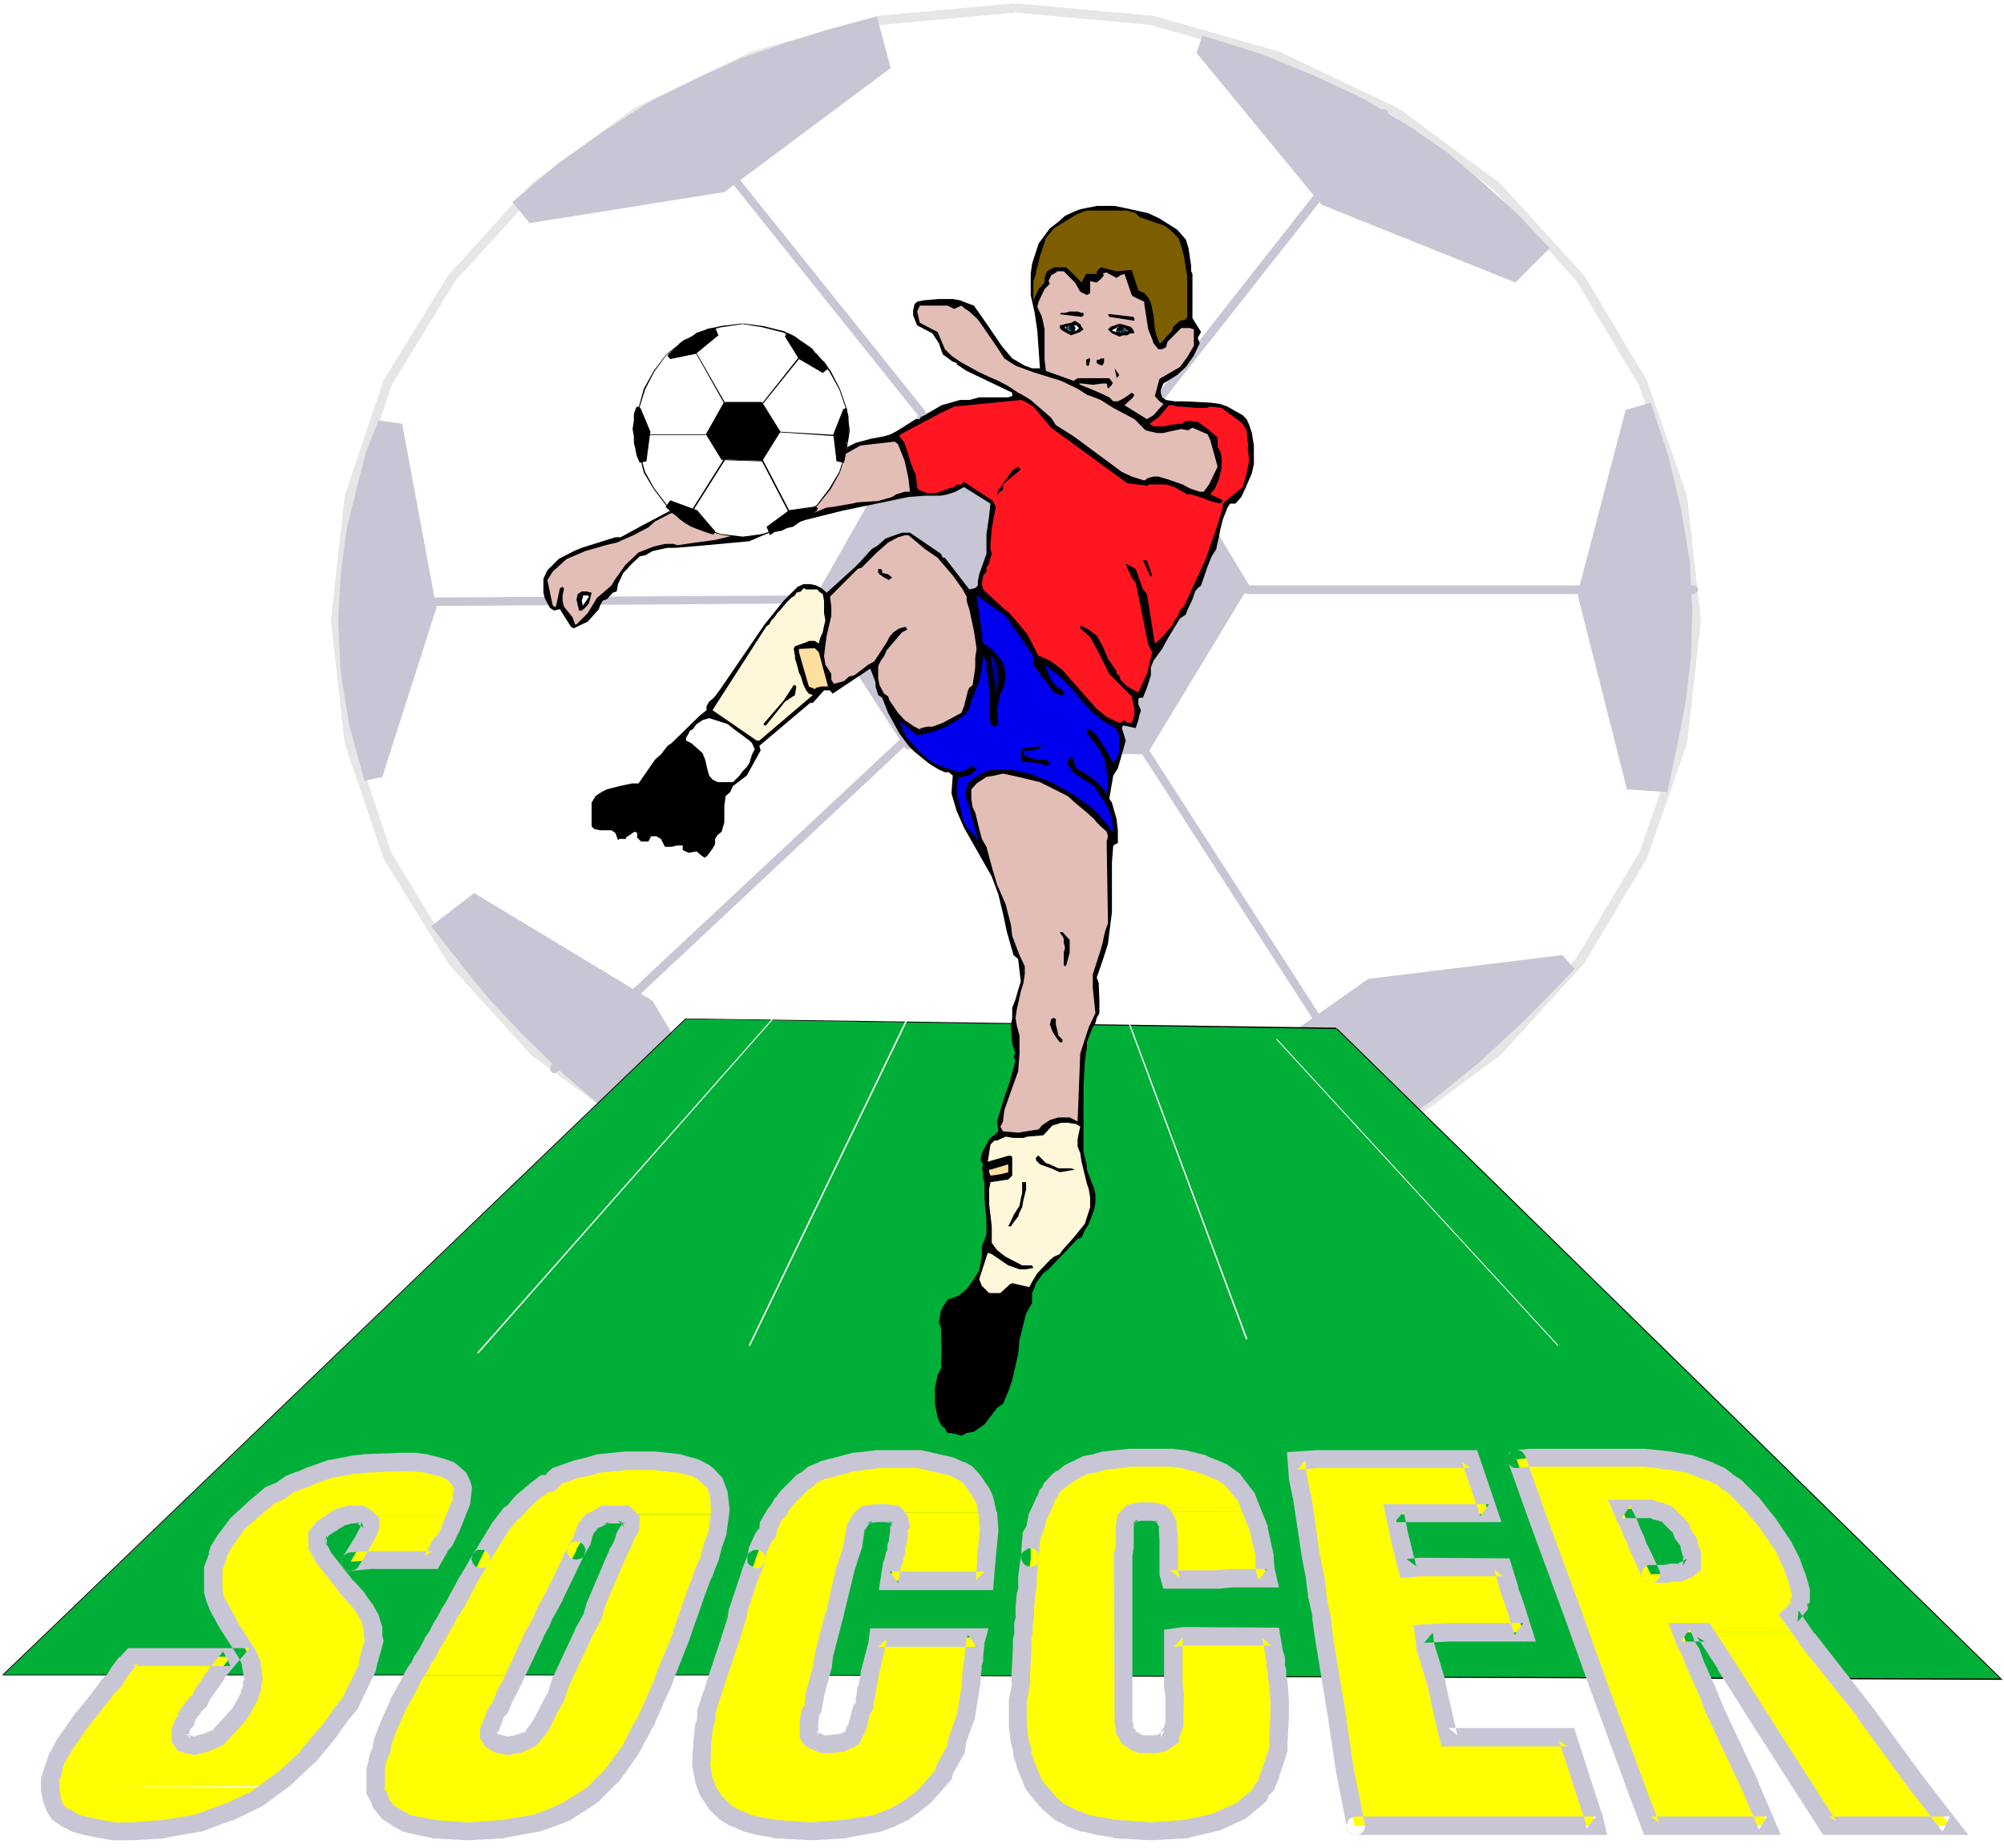
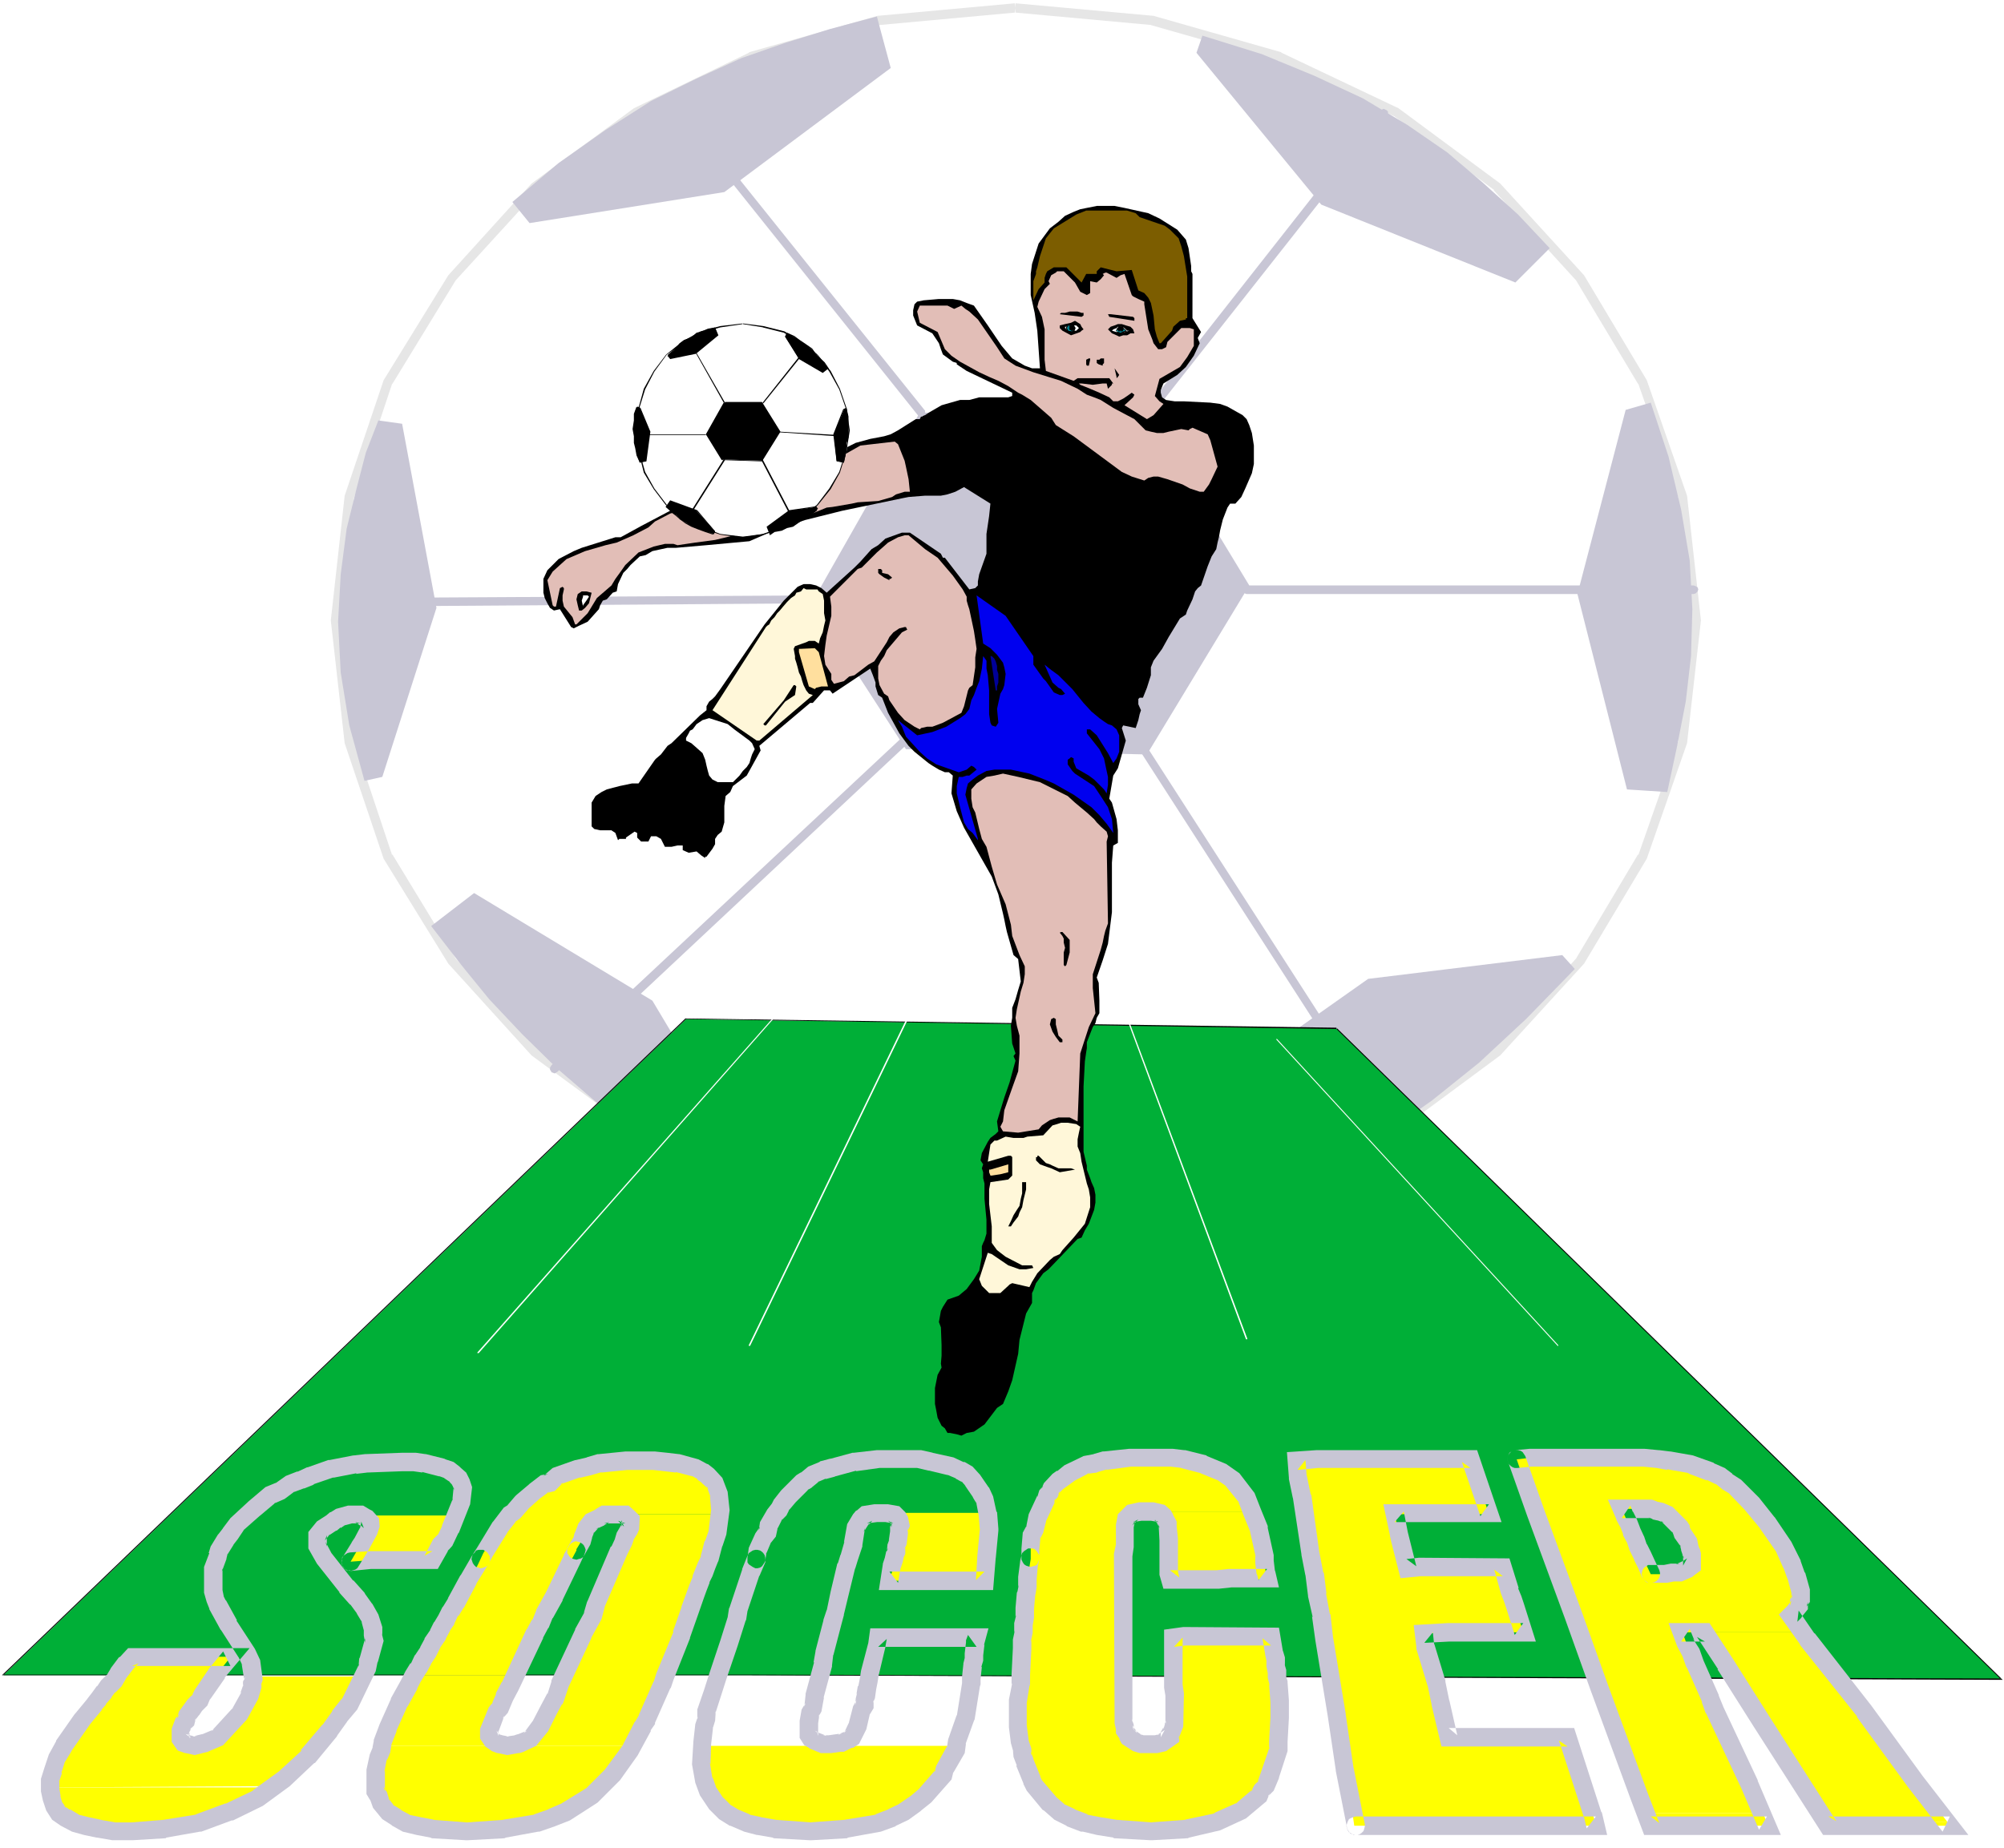
<svg xmlns="http://www.w3.org/2000/svg" xmlns:ns1="http://sodipodi.sourceforge.net/DTD/sodipodi-0.dtd" xmlns:ns2="http://www.inkscape.org/namespaces/inkscape" version="1.0" width="129.766mm" height="119.706mm" id="svg119" ns1:docname="Soccer Title 2.wmf">
  <rect width="100%" height="100%" fill="#333333" stroke="none" />
  <ns1:namedview id="namedview119" pagecolor="#ffffff" bordercolor="#000000" borderopacity="0.25" ns2:showpageshadow="2" ns2:pageopacity="0.0" ns2:pagecheckerboard="0" ns2:deskcolor="#d1d1d1" ns2:document-units="mm" />
  <defs id="defs1">
    <pattern id="WMFhbasepattern" patternUnits="userSpaceOnUse" width="6" height="6" x="0" y="0" />
  </defs>
  <path style="fill:#ffffff;fill-opacity:1;fill-rule:evenodd;stroke:none" d="M 0,452.432 H 490.455 V 0 H 0 Z" id="path1" />
  <path style="fill:#ffffff;fill-opacity:1;fill-rule:evenodd;stroke:none" d="m 248.541,1.939 -33.613,3.07 -31.189,8.887 -28.118,13.573 -24.725,18.259 -20.362,22.298 -15.514,25.53 -9.534,28.115 -3.394,30.216 3.394,29.731 9.534,28.115 15.514,25.369 20.362,22.46 24.725,18.259 28.118,13.573 31.189,8.887 33.613,3.393 33.451,-3.393 31.189,-8.887 28.442,-13.573 24.725,-18.259 20.362,-22.46 15.19,-25.369 9.858,-28.115 3.394,-29.731 -3.394,-30.216 L 401.899,93.557 386.708,68.026 366.347,45.728 341.622,27.469 313.18,13.896 281.992,5.009 Z" id="path2" />
  <path style="fill:#e6e6e6;fill-opacity:1;fill-rule:evenodd;stroke:none" d="m 248.379,0.808 -33.613,3.07 -31.35,8.887 -0.162,0.162 -28.118,13.573 -25.048,18.42 -20.362,22.46 -15.837,25.692 -9.534,28.277 -3.394,30.539 3.394,30.054 9.534,28.277 15.837,25.692 20.362,22.46 25.048,18.42 28.118,13.573 0.162,0.162 31.35,8.887 33.774,3.393 33.774,-3.393 31.189,-8.887 0.162,-0.162 28.603,-13.573 24.886,-18.42 20.523,-22.46 15.352,-25.692 9.858,-28.277 3.394,-30.054 -3.394,-30.539 -9.858,-28.277 -15.352,-25.692 -20.523,-22.46 -24.886,-18.42 -28.603,-13.573 -0.162,-0.162 -31.189,-8.887 -33.774,-3.07 -0.162,2.262 33.613,3.07 h -0.323 l 31.189,8.887 -0.162,-0.162 28.442,13.573 -0.162,-0.162 24.725,18.259 h -0.162 l 20.362,22.298 -0.162,-0.162 15.19,25.369 v -0.162 l 9.858,28.115 -0.162,-0.162 3.394,30.054 v -0.162 l -3.394,29.731 0.162,-0.162 -9.858,28.115 v -0.323 l -15.19,25.53 0.162,-0.162 -20.362,22.298 0.162,-0.162 -24.725,18.42 0.162,-0.162 -28.442,13.573 0.162,-0.162 -31.189,8.887 h 0.323 l -33.613,3.393 h 0.162 l -33.451,-3.393 h 0.162 l -31.189,-8.887 0.162,0.162 -28.118,-13.573 0.162,0.162 -24.725,-18.42 0.162,0.162 -20.362,-22.298 0.162,0.162 -15.514,-25.53 v 0.323 l -9.373,-28.115 v 0.162 l -3.394,-29.731 v 0.162 l 3.394,-30.054 v 0.162 l 9.373,-28.115 v 0.162 l 15.514,-25.369 -0.162,0.162 20.362,-22.298 h -0.162 l 24.725,-18.259 -0.162,0.162 28.118,-13.573 -0.162,0.162 31.189,-8.887 h -0.162 l 33.451,-3.07 z" id="path3" />
  <path style="fill:#c8c6d5;fill-opacity:1;fill-rule:evenodd;stroke:none" d="m 225.109,100.989 55.59,0.969 25.048,41.365 -25.048,41.365 -58.984,-1.293 -23.109,-35.71 z" id="path4" />
  <path style="fill:#c8c6d5;fill-opacity:1;fill-rule:evenodd;stroke:none" d="m 294.273,8.725 -1.454,4.201 30.542,37.164 47.51,19.067 8.403,-8.402 -7.757,-8.241 -8.565,-7.756 -8.726,-7.433 -9.858,-6.786 -10.827,-6.463 -11.797,-5.494 -12.928,-5.332 z" id="path5" />
  <path style="fill:#c8c6d5;fill-opacity:1;fill-rule:evenodd;stroke:none" d="m 404,98.566 -6.141,1.777 -11.797,45.082 12.12,47.829 9.858,0.646 2.424,-11.311 2.101,-10.826 1.293,-11.149 0.323,-11.472 -0.646,-11.957 -2.101,-12.442 -3.07,-12.927 z" id="path6" />
  <path style="fill:#c8c6d5;fill-opacity:1;fill-rule:evenodd;stroke:none" d="m 180.992,291.819 3.394,-5.494 -24.725,-41.365 -43.632,-26.338 -10.504,8.079 7.11,9.21 7.11,8.725 8.08,8.564 8.565,8.402 9.373,8.079 10.504,7.594 11.635,7.433 z" id="path7" />
  <path style="fill:#c8c6d5;fill-opacity:1;fill-rule:evenodd;stroke:none" d="m 385.416,237.204 -3.07,-3.393 -47.51,5.817 -41.208,29.085 1.616,27.146 11.15,-3.07 10.827,-4.04 10.827,-5.171 11.312,-6.302 11.15,-7.918 11.474,-9.21 11.474,-10.664 z" id="path8" />
  <path style="fill:#c8c6d5;fill-opacity:1;fill-rule:evenodd;stroke:none" d="m 89.203,191.153 4.363,-0.969 13.251,-41.365 -8.403,-45.082 -5.818,-0.808 -3.07,7.918 -2.262,8.725 -2.424,9.857 -1.454,11.149 -0.646,11.634 0.646,12.442 2.101,12.927 z" id="path9" />
  <path style="fill:#c8c6d5;fill-opacity:1;fill-rule:evenodd;stroke:none" d="m 280.214,100.343 -0.162,0.162 v 0.323 0.323 0.162 l 0.162,0.323 0.162,0.162 0.323,0.162 h 0.162 0.323 0.162 l 0.323,-0.162 0.162,-0.162 57.691,-73.197 0.162,-0.323 v -0.162 -0.323 -0.323 l -0.162,-0.162 -0.162,-0.162 -0.323,-0.162 -0.323,-0.162 h -0.162 l -0.323,0.162 -0.162,0.162 -0.323,0.162 z" id="path10" />
  <path style="fill:#c8c6d5;fill-opacity:1;fill-rule:evenodd;stroke:none" d="m 201.03,147.687 0.485,-0.162 0.485,-0.323 v -0.485 -0.485 l -0.485,-0.485 h -0.485 l -116.513,0.646 -0.485,0.162 -0.485,0.323 -0.162,0.485 0.162,0.485 0.485,0.485 0.485,0.162 z" id="path11" />
  <path style="fill:#c8c6d5;fill-opacity:1;fill-rule:evenodd;stroke:none" d="m 221.392,182.75 0.162,-0.323 v -0.162 l 0.162,-0.162 v -0.323 l -0.162,-0.323 -0.162,-0.162 -0.162,-0.162 -0.162,-0.162 h -0.323 -0.323 l -0.323,0.162 -0.162,0.162 -85.001,79.499 -0.162,0.323 -0.162,0.162 v 0.323 0.323 l 0.162,0.162 0.162,0.323 0.162,0.162 h 0.162 l 0.323,0.162 h 0.323 l 0.162,-0.162 0.323,-0.162 z" id="path12" />
  <path style="fill:#c8c6d5;fill-opacity:1;fill-rule:evenodd;stroke:none" d="m 280.86,183.074 -0.162,-0.162 -0.485,-0.323 h -0.323 l -0.162,0.162 h -0.323 l -0.162,0.162 -0.323,0.485 v 0.323 l 0.162,0.323 0.162,0.162 53.49,83.054 0.162,0.162 0.485,0.323 h 0.162 l 0.323,-0.162 h 0.323 l 0.162,-0.162 0.162,-0.485 v -0.323 -0.323 l -0.162,-0.162 z" id="path13" />
  <path style="fill:#c8c6d5;fill-opacity:1;fill-rule:evenodd;stroke:none" d="m 305.1,143.324 -0.485,0.162 -0.485,0.323 v 0.485 0.485 l 0.485,0.485 0.485,0.162 h 109.403 l 0.485,-0.162 0.485,-0.485 0.162,-0.485 -0.162,-0.485 -0.485,-0.323 -0.485,-0.162 z" id="path14" />
  <path style="fill:#00af37;fill-opacity:1;fill-rule:evenodd;stroke:none" d="M 327.078,251.746 167.902,249.484 0.808,410.098 H 182.123 l 307.686,0.969 z" id="path15" />
  <path style="fill:#000000;fill-opacity:1;fill-rule:evenodd;stroke:none" d="m 327.078,251.908 h 0.162 v 0 0 -0.162 0 -0.162 h -0.162 L 167.741,249.323 0.485,410.098 H 182.123 l 308.009,1.131 -162.893,-159.482 v -0.162 h -0.162 v 0.162 0 0.162 0 l 162.569,159.159 0.162,-0.162 -307.686,-0.97 H 0.808 v 0.162 L 167.902,249.484 v 0 z" id="path16" />
  <path style="fill:#000000;fill-opacity:1;fill-rule:evenodd;stroke:none" d="m 235.289,351.443 1.293,-0.646 1.778,-0.323 2.586,-1.777 3.07,-4.04 1.454,-0.97 1.293,-3.07 0.97,-2.747 1.454,-6.463 0.323,-3.393 1.616,-6.463 1.454,-2.585 v -1.131 -1.293 l 0.323,-0.646 0.646,-1.777 1.778,-2.424 1.293,-0.97 7.11,-7.433 0.97,-0.323 0.808,-1.777 0.97,-1.616 1.293,-3.393 0.323,-1.777 v -1.939 l -0.323,-1.616 -0.646,-1.454 -0.323,-0.969 -0.808,-2.101 v -0.97 l -0.808,-3.393 v -2.747 -13.25 l 0.323,-6.14 0.323,-2.262 0.162,-0.97 v -1.454 l 1.454,-3.716 0.646,-0.969 0.323,-1.293 0.646,-1.131 v -3.07 l -0.162,-4.363 -0.485,-1.293 1.454,-4.201 1.293,-4.04 0.97,-7.756 v -12.119 l 0.323,-4.201 1.131,-0.646 v -3.07 l -0.323,-2.747 -1.131,-4.04 -0.646,-0.969 0.97,-5.655 1.131,-1.777 1.939,-6.786 -0.97,-3.07 0.323,-0.646 3.07,0.646 0.646,-1.939 0.323,-1.454 0.323,-0.97 -0.646,-1.454 v -1.293 l 0.323,-0.323 h 0.808 l 0.97,-2.424 0.97,-3.07 v -1.939 l 0.646,-1.616 2.101,-2.908 1.616,-2.909 2.747,-4.524 1.454,-0.97 0.323,-0.97 1.293,-2.747 0.646,-1.939 0.646,-0.808 0.808,-0.646 1.616,-4.686 0.97,-2.424 1.131,-1.777 0.323,-1.616 0.323,-1.293 0.323,-1.777 0.323,-1.293 0.323,-1.293 1.131,-2.909 0.646,-0.97 h 0.323 0.97 l 1.454,-1.616 0.97,-2.101 1.616,-3.716 0.485,-2.262 v -4.524 l -0.485,-3.07 -0.646,-1.939 -0.646,-1.454 -0.97,-0.97 -3.717,-2.101 -1.778,-0.646 -2.424,-0.323 -6.464,-0.323 h -2.262 l -2.101,-0.323 -0.97,-0.646 -0.323,-1.131 v -0.646 l 0.646,-1.616 3.394,-2.101 2.101,-1.939 1.939,-2.747 1.454,-3.07 -0.485,-1.293 0.808,-1.454 -2.101,-3.393 V 67.057 l -0.323,-0.646 V 65.118 l -0.646,-4.363 -0.646,-2.101 -2.101,-2.424 -4.363,-2.747 -2.747,-1.293 -5.818,-1.293 -2.424,-0.485 h -4.363 l -4.04,0.808 -1.616,0.646 -2.101,0.969 -1.616,1.454 -2.101,1.616 -2.747,3.716 -1.616,5.009 -0.323,2.424 v 2.747 2.424 l 0.97,4.363 0.646,4.363 0.646,9.21 h -1.939 l -1.778,-0.646 -3.07,-1.777 -2.586,-3.07 -3.394,-5.009 -3.394,-4.847 -1.778,-0.646 -1.616,-0.646 -1.778,-0.323 h -1.616 -1.778 l -3.717,0.323 -1.616,0.323 -0.646,0.646 -0.323,1.454 v 1.293 l 0.97,2.424 3.717,1.939 1.616,2.424 0.485,1.454 0.485,1.293 2.424,1.777 0.97,0.323 v 0.323 l 0.485,0.323 1.939,1.293 11.15,5.332 v 0.808 l -0.97,0.323 h -7.11 l -2.424,0.646 h -2.262 l -4.525,1.293 -3.07,1.777 -0.97,0.646 -0.97,0.323 -0.323,0.646 h -0.97 l -4.363,2.747 -1.778,0.969 -1.616,0.485 -3.394,0.646 -3.555,0.969 -2.586,1.293 -1.131,1.454 -1.939,3.716 -2.424,3.393 -3.07,2.747 -3.394,2.262 -6.141,2.101 -1.939,0.97 -4.363,0.97 -4.363,0.646 -3.07,-0.646 -0.646,0.323 -5.171,-2.262 -1.778,-0.646 -0.646,-0.646 h -0.97 l -8.888,4.686 -5.01,2.747 h -1.293 l -8.242,2.585 -1.939,0.808 -3.717,1.939 -2.747,2.747 -0.97,2.101 v 1.616 1.777 l 0.323,1.293 0.646,1.293 0.646,1.131 0.97,0.646 1.454,-0.323 2.747,4.363 0.646,0.323 1.293,-0.646 2.101,-0.97 2.747,-3.07 0.323,-0.97 0.646,-1.131 0.97,-0.323 1.454,-1.616 0.97,-0.323 0.323,-1.777 1.293,-2.747 0.97,-0.97 0.808,-0.97 2.262,-2.101 1.454,-0.323 1.616,-0.97 3.717,-0.808 h 2.101 l 7.434,-0.646 10.504,-0.969 4.848,-2.101 8.726,-3.07 9.05,-2.262 14.706,-3.07 1.616,-0.323 4.04,-0.323 h 1.778 2.101 l 1.616,-0.323 1.939,-0.646 2.101,-1.131 6.464,4.04 -0.323,3.07 -0.646,4.363 v 3.393 1.454 l -1.778,5.009 -0.323,1.777 v 0.97 l -0.646,0.646 -1.454,0.323 -5.979,-7.756 h -0.485 l -0.485,-0.97 -7.595,-5.171 h -1.939 l -4.04,1.454 -1.778,1.616 -1.616,0.97 -2.747,3.07 -1.454,1.454 -6.787,6.14 -1.293,-1.131 -1.293,-0.646 -1.454,-0.323 h -1.616 l -1.454,0.646 -3.394,3.393 -4.686,5.817 -10.827,15.835 -1.293,1.777 -0.646,0.646 -0.808,0.646 -0.646,1.131 v 0.97 l -1.616,1.293 -6.949,6.786 -0.97,0.646 -1.616,2.101 -1.131,0.97 -0.323,0.323 -4.04,5.817 h -1.616 l -3.07,0.646 -3.07,0.808 -1.293,0.646 -1.454,0.969 -0.97,1.616 v 5.817 l 0.646,0.646 1.454,0.323 h 1.293 1.454 l 0.97,0.646 0.646,1.777 0.323,-0.323 h 1.616 v -0.323 l 2.101,-1.454 0.646,0.323 v 0.485 0.646 l 0.323,0.323 0.646,0.646 h 0.808 0.97 l 0.646,-1.293 h 1.293 l 1.131,0.646 0.97,1.939 h 1.616 l 1.454,-0.323 h 0.646 0.646 v 1.131 l 1.454,0.646 1.939,-0.323 1.131,0.97 0.97,0.646 v -0.323 h 0.323 l 1.454,-1.939 0.646,-1.131 v -1.293 l 0.646,-0.97 0.97,-0.808 0.646,-2.262 v -4.04 l 0.323,-2.424 1.131,-0.969 0.646,-1.454 3.394,-2.585 3.394,-6.14 -0.323,-1.131 12.443,-10.503 h 0.646 l 2.747,-3.07 h 1.454 l 0.646,0.808 9.211,-6.14 0.646,1.616 0.646,1.777 v 0.97 l 0.646,2.101 0.97,0.646 1.454,3.716 2.747,5.009 2.262,3.07 1.454,1.454 3.394,2.747 0.97,0.646 1.616,0.97 1.454,0.646 h 0.97 l 0.97,0.808 -0.323,4.363 1.293,4.363 1.778,4.04 6.787,11.957 1.616,4.363 1.131,4.686 0.323,1.454 0.323,1.616 0.323,1.454 1.616,5.655 1.131,0.97 0.646,5.494 -0.646,2.101 -0.646,2.262 -0.808,2.101 v 2.424 l -0.323,1.939 0.323,4.363 0.808,2.424 -0.485,0.646 0.485,1.131 -1.454,5.332 -1.293,3.716 -0.646,2.101 -1.131,3.716 0.323,2.424 -0.646,0.646 -1.293,0.97 -0.646,0.97 -1.454,2.747 -0.323,1.777 0.646,0.97 -0.323,0.97 0.323,0.97 v 1.454 l 0.323,1.293 v 3.716 l 0.485,5.171 v 0.646 1.939 0.808 l -0.485,1.616 -0.323,0.646 -0.323,0.808 v 2.585 l -0.646,3.393 -1.293,2.101 -1.778,2.424 -1.939,1.616 -2.747,0.969 -1.131,1.777 -0.485,0.97 -0.485,2.747 0.485,1.293 0.162,4.363 v 2.585 l -0.162,1.939 0.162,0.97 -0.97,1.777 -0.646,3.232 v 3.878 l 0.323,1.616 0.323,1.777 0.97,1.939 0.808,0.646 0.646,1.131 h 0.646 l 1.616,0.323 z" id="path17" />
  <path style="fill:#000000;fill-opacity:1;fill-rule:evenodd;stroke:none" d="m 233.512,350.15 h 1.131 1.293 l 2.101,-0.808 2.586,-1.616 0.808,-0.646 1.939,-2.747 2.101,-3.07 1.939,-6.786 0.646,-3.716 1.454,-7.11 0.97,-3.393 v -0.97 l 0.646,-1.131 0.323,-0.323 -0.323,-0.646 -0.97,-0.646 -1.616,-0.969 -3.717,1.939 h -1.778 l -1.616,-0.323 -1.454,-0.646 -0.97,-1.454 -1.293,0.808 -1.131,0.97 -3.394,1.616 -1.616,2.101 -0.323,1.777 0.646,5.655 0.323,-0.646 h 0.646 l 0.323,0.323 v 2.101 l -0.323,2.262 -1.616,4.847 -0.97,2.262 -0.485,2.424 v 2.747 l 0.97,2.424 0.485,0.97 0.646,1.293 z" id="path18" />
  <path style="fill:#000000;fill-opacity:1;fill-rule:evenodd;stroke:none" d="m 231.896,332.053 v -2.747 z" id="path19" />
  <path style="fill:#fff7d9;fill-opacity:1;fill-rule:evenodd;stroke:none" d="m 242.077,316.541 h 2.747 l 1.939,-1.777 0.323,-0.323 0.646,-0.323 4.202,0.97 0.646,-1.293 1.293,-2.101 3.07,-3.232 0.97,-0.808 1.454,-0.646 0.646,-0.969 2.747,-3.07 2.747,-3.393 1.293,-4.04 v -2.424 l -0.323,-1.939 -0.485,-1.454 -1.293,-5.332 -0.323,-2.101 -0.646,-1.616 v -1.777 l 0.323,-1.616 0.323,-1.454 -0.97,-0.646 -2.101,-0.323 h -1.616 l -0.97,0.323 -1.131,0.323 -2.262,2.424 -3.878,0.323 -0.97,0.323 h -2.424 l -1.939,-0.323 -2.101,0.969 h -0.646 l -0.97,0.97 -0.646,4.201 5.01,-1.454 h 0.646 l 0.323,0.323 v 4.524 l -0.97,0.97 -4.363,0.646 -0.323,1.777 v 3.555 l 0.646,5.494 v 2.101 1.939 l 1.293,1.777 2.101,1.616 4.04,2.101 h 2.424 l 0.323,0.646 -1.778,0.323 h -1.616 l -2.747,-0.969 -4.04,-2.747 -0.97,-0.323 -2.101,6.463 0.646,1.616 z" id="path20" />
  <path style="fill:#000000;fill-opacity:1;fill-rule:evenodd;stroke:none" d="m 247.409,300.221 0.646,-0.97 1.131,-1.454 0.323,-0.97 0.646,-1.293 0.323,-1.777 0.323,-1.293 0.323,-1.293 v -1.777 h -0.646 -0.323 v 1.454 1.293 l -0.323,1.293 -0.323,1.777 -0.646,0.97 -0.808,1.293 -0.646,1.454 -0.646,1.293 h 0.323 z" id="path21" />
  <path style="fill:#ffdf9e;fill-opacity:1;fill-rule:evenodd;stroke:none" d="m 242.723,287.779 2.101,-0.323 1.939,-0.485 v -1.939 l -4.363,1.293 h -0.323 v 0.646 l 0.323,0.808 z" id="path22" />
  <path style="fill:#000000;fill-opacity:1;fill-rule:evenodd;stroke:none" d="m 259.368,286.971 3.717,-0.646 -0.97,-0.323 h -1.131 -0.97 -0.97 l -1.454,-0.646 -0.646,-0.323 -0.97,-0.323 -0.646,-0.646 -0.808,-0.808 -0.323,-0.323 h -0.323 v 0.323 h -0.323 v 0.808 l 0.97,0.97 1.778,0.646 0.97,0.323 z" id="path23" />
  <path style="fill:#e2beb7;fill-opacity:1;fill-rule:evenodd;stroke:none" d="m 249.187,277.276 5.01,-0.808 0.808,-0.97 1.939,-1.293 0.97,-0.323 1.131,-0.323 h 2.747 l 1.939,0.97 0.646,-16.643 2.101,-6.463 1.616,-3.393 -0.646,-6.14 v -0.969 -1.293 -1.131 l 1.939,-5.979 0.485,-1.777 0.323,-1.616 0.323,-1.293 0.646,-1.777 -0.323,-20.036 0.323,-1.293 -0.323,-1.131 -1.454,-1.293 -0.97,-0.969 -0.646,-0.808 -1.778,-1.616 -2.909,-2.424 -1.778,-1.616 -6.787,-3.393 -5.333,-1.293 -3.717,-0.808 -2.101,0.485 -1.939,0.323 -2.424,1.616 -1.293,1.454 v 2.262 l 0.323,2.101 0.646,1.293 0.97,4.04 0.646,2.424 1.131,1.939 1.293,4.847 1.293,4.363 2.101,4.847 1.293,5.009 0.323,2.747 1.778,4.686 1.293,2.747 v 1.939 l -0.323,2.101 -0.646,2.101 -0.97,4.363 -0.323,2.101 0.323,1.939 0.646,2.424 v 4.363 l -0.323,4.363 -1.454,4.04 -1.939,5.494 -0.323,2.747 -0.646,1.293 0.646,1.131 z" id="path24" />
  <path style="fill:#000000;fill-opacity:1;fill-rule:evenodd;stroke:none" d="m 259.691,255.14 h 0.323 v -0.323 -0.323 l -0.97,-0.97 -0.323,-1.454 -0.323,-1.293 v -1.293 l -0.485,-0.323 -0.646,0.323 -0.323,1.293 0.646,1.777 0.808,1.293 0.97,1.293 z" id="path25" />
  <path style="fill:#000000;fill-opacity:1;fill-rule:evenodd;stroke:none" d="m 260.661,236.558 0.323,-0.323 0.808,-3.07 v -3.07 l -1.778,-1.939 h -0.323 l -0.323,0.162 0.646,0.808 0.323,0.646 v 0.97 l 0.323,1.293 -0.323,1.131 v 0.646 1.293 1.131 z" id="path26" />
  <path style="fill:#000000;fill-opacity:1;fill-rule:evenodd;stroke:none" d="m 172.912,208.119 0.646,-1.777 h -5.333 v 0.323 l 0.323,0.646 1.293,-0.323 h 0.97 l 1.778,1.454 v -0.323 z" id="path27" />
  <path style="fill:#000000;fill-opacity:1;fill-rule:evenodd;stroke:none" d="m 164.024,206.018 0.808,-0.323 0.323,-0.323 -1.131,-0.97 -1.293,-0.808 -1.293,-0.646 h -1.778 l -1.616,-0.646 h -1.454 l -1.616,-0.323 -1.778,0.323 h -0.97 -0.323 l -0.646,-0.323 -0.646,-0.323 -0.97,-0.323 -1.131,0.323 -2.424,-1.131 -0.323,0.485 0.323,0.646 0.808,0.323 0.646,0.323 0.646,-0.323 0.323,-0.323 2.424,1.293 0.323,0.323 0.97,0.646 1.293,-0.969 0.485,-0.646 h 0.97 0.646 l 0.646,0.646 h 0.646 l 0.323,0.646 v 0.323 l 0.485,0.485 0.646,-1.131 0.97,-0.323 2.424,0.323 0.646,0.323 0.323,0.808 0.323,0.97 z" id="path28" />
  <path style="fill:#0000ef;fill-opacity:1;fill-rule:evenodd;stroke:none" d="m 239.329,205.372 -3.07,-10.826 0.323,-1.616 0.323,-1.131 1.131,-0.97 1.293,-0.97 2.101,-1.131 1.939,-0.323 h 2.101 1.939 l 4.525,0.97 3.717,1.454 2.262,0.97 4.848,2.747 4.363,3.07 1.939,1.939 1.778,2.101 1.616,2.262 -0.323,-3.393 -0.97,-2.908 -1.778,-2.747 -1.616,-2.424 -4.686,-3.07 -0.646,-0.646 -1.131,-1.616 v -1.131 l 0.485,-0.323 0.323,-0.323 0.646,0.323 v 0.808 l 0.646,1.616 3.07,1.777 1.293,0.97 2.424,2.424 0.646,0.97 0.323,-2.101 v -1.939 l -0.323,-1.454 -0.646,-3.07 -1.131,-2.262 -3.07,-3.878 v -0.97 h 0.808 l 1.616,1.454 2.747,4.363 1.293,2.424 0.808,-1.131 0.646,-1.616 v -3.07 -0.969 l -0.646,-1.454 -1.131,-0.97 -0.97,-0.323 -0.97,-0.646 -1.131,-0.808 -1.939,-1.616 -1.939,-2.101 -2.747,-3.393 -3.394,-3.393 -1.778,-1.293 -1.616,-1.293 1.939,4.363 1.454,1.293 0.646,0.323 0.97,1.131 -0.646,0.323 h -0.646 l -1.454,-0.646 -1.939,-2.747 -0.646,-0.646 -2.424,-3.393 v -0.808 -0.646 -0.646 l -6.787,-9.857 -7.11,-5.009 1.616,11.796 1.778,1.131 1.616,1.616 1.454,1.939 0.323,1.131 0.323,1.616 -0.323,2.747 -0.323,0.969 -0.646,1.131 -0.808,3.716 0.323,3.393 -0.646,0.97 -0.97,-0.323 -0.323,-0.646 -0.323,-2.101 v -5.817 l -0.323,-3.716 -0.323,-1.616 v -1.939 l -0.808,-1.131 -0.323,3.07 -0.646,3.07 -0.646,1.616 -0.646,1.777 -0.646,1.293 -0.485,2.101 -0.97,1.293 -1.293,0.97 -3.394,2.101 -3.394,1.293 -3.717,0.808 -4.686,-3.716 0.97,1.616 0.97,2.424 3.394,3.716 1.778,1.616 2.262,1.454 5.494,1.939 1.939,-0.646 1.131,-0.97 0.646,0.323 0.646,0.646 -1.778,1.454 h -0.646 l -0.97,0.323 h -0.97 l -0.485,2.262 v 1.777 l 0.808,3.393 0.97,3.716 0.97,1.616 1.131,0.969 1.293,1.777 z" id="path29" />
  <path style="fill:#000000;fill-opacity:1;fill-rule:evenodd;stroke:none" d="m 170.488,205.372 3.07,-0.646 2.101,-2.424 0.323,-2.747 0.323,-3.232 v -1.454 l 0.97,-1.939 h -1.616 l -1.293,-0.485 -1.131,-0.646 -0.646,-0.97 -0.323,-0.97 -0.323,-1.131 -0.323,-0.97 -0.323,-0.97 -1.131,-2.101 -1.293,-1.293 -1.778,-0.323 h -1.293 l -1.454,0.323 -2.586,2.585 -2.747,3.878 -1.293,1.939 0.97,1.454 -0.323,0.162 h -3.07 l -1.293,-0.162 -1.454,0.162 h -0.97 l -3.717,1.454 -0.97,0.646 -1.131,0.969 0.323,2.424 2.424,0.97 6.141,0.323 2.262,0.323 4.848,1.454 2.586,0.646 2.424,0.97 2.101,1.454 h 0.646 z" id="path30" />
  <path style="fill:#000000;fill-opacity:1;fill-rule:evenodd;stroke:none" d="m 165.155,200.525 h 0.323 l 0.97,-1.616 -1.293,-2.585 -0.808,-0.485 0.485,0.646 0.323,2.424 -0.323,1.616 z" id="path31" />
  <path style="fill:#ffffff;fill-opacity:1;fill-rule:evenodd;stroke:none" d="m 175.659,191.476 h 3.717 l 0.97,-0.97 0.646,-0.646 0.808,-1.131 0.97,-0.97 0.646,-0.97 0.323,-1.131 0.323,-0.97 0.646,-1.293 -0.646,-1.454 -0.646,-0.646 -3.717,-2.747 -1.616,-1.293 -4.525,-1.454 -1.616,0.485 -1.454,0.969 -0.97,1.293 -0.646,0.323 -0.323,0.646 -0.646,1.131 v 0.646 l 1.293,0.646 1.293,1.131 1.454,1.293 0.646,1.616 0.323,1.454 0.323,1.293 0.323,1.131 0.808,0.97 z" id="path32" />
-   <path style="fill:#000000;fill-opacity:1;fill-rule:evenodd;stroke:none" d="m 256.944,187.113 v -0.323 l -0.97,-0.808 h -0.646 -1.131 -0.646 l -0.97,-0.323 -0.646,-0.323 -1.131,-0.323 -0.323,-0.646 0.323,-0.646 h 0.646 0.485 0.646 0.323 l 0.323,-0.323 h 0.323 0.323 l 0.646,-0.323 0.485,-0.485 -3.878,0.485 -0.97,0.323 -0.323,0.97 v 0.97 l 0.323,1.131 4.04,0.323 2.101,0.646 0.323,-0.323 z" id="path33" />
  <path style="fill:#fff7d9;fill-opacity:1;fill-rule:evenodd;stroke:none" d="m 185.84,181.296 13.09,-11.149 -0.97,-0.323 -0.646,-0.808 -0.646,-1.293 -0.323,-0.97 -0.323,-1.131 -0.485,-0.97 -0.323,-1.293 -0.323,-1.131 -0.323,-0.97 v -0.646 l -0.323,-1.777 0.323,-0.646 2.747,-0.97 0.646,-0.323 h 0.646 0.808 l 0.97,0.646 0.323,-1.293 0.646,-1.454 0.323,-1.616 0.323,-1.293 -0.323,-1.777 v -1.616 -1.454 l -0.323,-1.616 -0.97,-0.646 -0.323,-0.485 h -2.747 l -0.646,-0.323 -0.646,0.808 -1.131,0.323 -0.323,0.646 -0.97,0.646 -0.97,0.969 -0.97,1.131 -0.808,0.969 -0.646,0.646 -0.646,0.969 -0.808,0.808 -0.485,0.97 -0.485,0.323 -0.323,0.323 -13.09,20.359 10.827,7.433 h 0.323 z" id="path34" />
  <path style="fill:#e2beb7;fill-opacity:1;fill-rule:evenodd;stroke:none" d="m 225.432,178.226 1.454,-0.323 h 1.293 l 2.586,-0.97 4.525,-2.424 0.646,-1.616 0.97,-3.878 0.323,-0.646 0.808,-0.646 0.646,-4.363 v -2.424 l 0.323,-2.101 -0.323,-2.262 -0.323,-2.101 -1.131,-5.332 -0.323,-0.97 -0.323,-1.131 v -0.97 l -0.97,-1.777 -2.424,-3.393 -3.717,-4.363 -3.07,-2.101 -4.04,-3.393 h -0.97 l -1.616,0.485 -2.424,1.293 -1.454,1.293 -1.293,1.131 -3.717,3.716 -0.97,0.323 -6.787,6.786 0.323,2.424 v 2.262 l -1.131,4.847 -0.323,2.262 -0.323,2.747 0.323,2.101 1.454,2.262 v 1.454 l 0.646,0.97 2.424,-0.646 1.293,-1.131 1.293,-0.323 3.394,-2.585 1.454,-0.808 3.07,-4.686 0.646,-1.293 0.97,-1.131 1.454,-0.97 1.293,-0.323 h 0.323 l 0.323,0.646 -1.293,0.646 -3.717,4.363 -0.646,1.454 -0.808,1.131 -0.646,1.293 v 3.07 l 0.323,1.616 1.131,2.101 0.97,0.646 0.323,0.969 2.101,3.07 1.616,1.777 2.424,1.616 1.293,0.646 z" id="path35" />
  <path style="fill:#000000;fill-opacity:1;fill-rule:evenodd;stroke:none" d="m 187.456,177.58 4.686,-5.817 2.424,-1.616 0.323,-2.101 -0.323,-0.323 h -0.323 l -2.424,3.716 -5.01,5.817 0.323,0.323 z" id="path36" />
-   <path style="fill:#ff1620;fill-opacity:1;fill-rule:evenodd;stroke:none" d="m 274.235,176.933 0.97,-0.646 0.646,0.646 h 1.131 l 0.646,-1.777 v -1.616 l -0.646,-3.07 -3.717,-3.716 -1.778,-1.777 -3.07,-6.14 -1.616,-2.909 -2.424,-2.101 v -0.646 l 1.616,0.646 2.424,1.777 1.454,2.585 1.293,3.07 2.101,3.07 v 0.646 l 0.646,0.323 0.323,1.131 1.293,1.293 1.454,0.969 1.616,0.808 2.101,-4.524 1.293,-5.332 -0.97,-1.777 -0.323,-1.616 -1.778,-8.887 -0.323,-1.616 -0.646,-3.07 -0.97,-1.293 -1.131,-2.424 -0.323,-0.97 2.424,1.293 1.778,5.009 0.97,1.131 1.939,12.119 1.131,-0.969 0.97,-0.97 2.101,-2.424 0.646,-1.293 0.97,-1.454 0.323,-0.97 0.97,-0.969 5.494,-11.957 0.97,-3.07 1.131,-3.07 1.939,-6.14 v -0.97 l 0.323,-0.323 4.525,-3.716 0.97,-3.393 0.323,-1.616 0.323,-1.777 -0.323,-1.939 v -1.777 l -0.323,-3.393 -0.97,-1.616 -1.454,-1.131 -3.717,-2.747 -2.747,-0.323 -0.97,0.323 h -1.293 -1.131 l -3.717,-0.323 h -0.97 l -0.97,-0.323 h -1.131 l -2.262,2.747 -2.424,1.777 0.97,0.646 h 1.131 0.97 0.646 l 0.97,-0.323 2.424,-0.323 h 0.97 l 0.323,-0.485 1.454,-0.323 0.97,0.323 h 0.97 l 1.131,0.808 1.293,0.97 2.101,1.777 0.323,0.323 v 2.262 l 0.646,1.131 0.323,1.293 v 2.747 l -0.646,2.747 -0.97,2.262 -1.131,1.454 2.747,1.293 0.323,0.323 -0.646,0.646 -1.293,-0.323 -1.131,-0.323 -0.97,-0.323 -0.646,-0.323 -3.07,-0.97 h -0.97 l -3.07,-1.777 -2.101,-0.646 h -1.939 -1.131 -1.293 v 0.323 l -5.171,-0.646 -18.584,-13.573 -4.363,-5.171 -2.101,-1.293 -0.97,-0.323 -16.322,1.616 -3.07,1.454 -10.019,5.332 -0.323,0.485 1.293,1.616 1.616,5.171 0.485,1.293 0.646,1.293 0.323,3.07 0.323,0.646 2.101,0.808 h 0.808 1.454 l 3.07,-1.131 1.293,-0.323 0.646,-0.646 h 1.131 l 0.646,-0.646 7.11,4.686 0.646,1.454 -0.97,5.332 -0.323,3.716 v 1.293 l 0.323,1.131 -0.323,0.97 -0.323,1.454 -0.646,0.97 v 0.969 l -0.808,0.97 -0.323,2.101 0.323,1.293 4.848,4.524 1.293,0.97 2.424,2.747 2.262,2.747 2.747,5.332 h 0.323 l 2.747,1.293 2.747,2.101 8.403,9.533 2.424,1.939 3.07,1.454 z" id="path37" />
  <path style="fill:#000099;fill-opacity:1;fill-rule:evenodd;stroke:none" d="m 243.693,169.016 h 0.323 v -0.97 l 0.323,-0.97 v -0.969 -1.131 l -0.323,-0.969 v -0.97 l -0.323,-1.131 -0.323,-0.646 -0.646,-0.646 h -0.323 z" id="path38" />
  <path style="fill:#ffdf9e;fill-opacity:1;fill-rule:evenodd;stroke:none" d="m 199.737,168.37 1.293,-0.323 h 1.616 l -2.262,-8.402 -0.97,-0.969 -3.394,0.162 h -0.485 v 0.808 l 2.424,8.402 1.454,0.646 z" id="path39" />
  <path style="fill:#e2beb7;fill-opacity:1;fill-rule:evenodd;stroke:none" d="m 141.077,152.858 2.747,-2.747 2.262,-3.716 3.555,-3.07 0.97,-1.616 1.293,-1.777 1.131,-1.616 3.232,-3.07 3.717,-1.454 2.747,-0.646 h 2.101 l 0.97,0.323 4.363,-0.646 4.848,-0.646 4.686,-1.131 4.686,-0.646 9.211,-2.747 4.363,-1.616 4.363,-1.777 1.454,-0.162 4.686,-0.808 1.454,-0.323 5.01,-0.323 3.394,-0.97 0.97,-0.646 2.101,-0.646 h 1.293 l -0.323,-3.07 -0.646,-3.07 -0.323,-1.454 -1.616,-4.04 -0.808,-0.646 -8.403,0.97 -3.717,2.101 -0.808,1.293 v 0.808 l -1.616,3.393 -2.424,2.262 -2.586,2.424 -2.747,1.939 -7.11,3.07 -7.11,2.424 h -4.848 -0.97 -3.394 l -1.939,-1.131 -4.848,-2.585 -2.424,0.646 -3.717,1.939 -1.616,1.454 -3.717,1.939 -4.04,1.777 -2.747,0.646 -5.01,1.454 -4.525,1.939 -1.616,1.454 -1.778,1.616 -1.293,2.101 1.293,6.14 0.323,0.323 h 0.485 l 0.97,-4.524 0.646,-0.323 0.323,0.323 v 0.323 l -0.323,1.454 v 1.293 l 0.323,1.454 2.101,2.585 0.646,1.777 z" id="path40" />
  <path style="fill:#000000;fill-opacity:1;fill-rule:evenodd;stroke:none" d="m 142.369,149.464 0.808,-0.646 0.97,-1.131 0.323,-1.293 0.323,-1.293 -1.293,-0.323 h -1.131 l -0.97,0.646 -0.323,1.293 0.323,1.454 0.323,1.293 h 0.323 z" id="path41" />
  <path style="fill:#ffffff;fill-opacity:1;fill-rule:evenodd;stroke:none" d="m 142.693,148.172 0.808,-1.131 0.646,-0.97 -0.323,-0.323 h -0.323 -0.808 v 0.323 l -0.323,0.97 0.323,1.454 z" id="path42" />
  <path style="fill:#000000;fill-opacity:1;fill-rule:evenodd;stroke:none" d="m 217.998,141.708 0.323,-0.323 -0.97,-0.808 -1.454,-0.323 v -0.646 l -0.323,-0.323 h -0.646 v 0.97 l 0.323,0.323 1.131,0.808 1.293,0.646 v -0.323 z" id="path43" />
  <path style="fill:#000000;fill-opacity:1;fill-rule:evenodd;stroke:none" d="m 281.992,140.9 -1.293,-3.716 h -0.646 -0.323 l 1.939,4.201 v -0.485 z" id="path44" />
  <path style="fill:#000000;fill-opacity:1;fill-rule:evenodd;stroke:none" d="m 244.016,121.349 0.323,-0.646 1.131,-0.808 v -1.293 l 4.363,-3.716 -0.323,-0.323 -0.323,-0.323 -1.454,0.97 -0.97,1.454 -0.97,1.293 -0.646,0.97 -0.808,0.97 z" id="path45" />
  <path style="fill:#e2beb7;fill-opacity:1;fill-rule:evenodd;stroke:none" d="m 293.627,120.379 h 0.97 l 1.293,-1.777 0.646,-1.293 1.454,-3.07 -1.778,-6.463 -0.646,-1.454 -3.717,-1.616 -0.646,0.323 -0.323,0.323 -1.778,-0.323 -3.07,0.646 -1.293,0.323 h -1.616 l -1.454,-0.323 -1.293,-0.323 -2.747,-2.747 -5.171,-2.747 -3.07,-1.939 -1.616,-0.646 -1.778,-0.646 -2.262,-1.454 -4.04,-1.939 -6.787,-2.101 -4.363,-1.616 -2.747,-1.777 -1.778,-2.747 -4.686,-6.786 -2.101,-1.939 -0.97,-0.646 -0.97,-0.808 -1.778,0.808 -1.616,-0.808 h -6.787 l -0.646,1.454 0.646,2.747 4.363,2.262 1.778,4.201 1.616,1.616 2.101,1.454 4.686,2.585 2.424,1.131 2.262,0.969 2.424,1.293 2.424,1.616 0.97,0.485 2.101,1.293 5.01,4.363 1.131,1.777 4.363,2.747 11.797,8.725 2.424,1.131 3.07,0.97 0.97,-0.646 1.293,-0.323 h 1.131 l 2.262,0.646 3.717,1.293 1.778,0.969 z" id="path46" />
  <path style="fill:#e2beb7;fill-opacity:1;fill-rule:evenodd;stroke:none" d="m 280.699,102.605 1.616,-0.97 2.424,-2.747 -0.97,-0.646 -1.131,-1.293 1.131,-4.201 5.01,-2.908 1.778,-2.424 1.616,-2.747 v -4.04 l -0.97,-0.323 h -0.97 -1.131 l -0.646,0.646 -2.747,2.747 -0.323,1.293 -0.97,0.485 h -0.97 l -1.131,-1.454 -0.323,-0.969 -0.97,-2.424 -0.97,-6.14 v -0.646 l -1.454,-0.646 -1.293,-0.646 -0.323,-0.323 -1.778,-5.171 -0.97,0.323 -0.97,0.646 -2.424,-1.293 h -0.323 l -0.646,0.323 0.323,0.323 -0.808,0.969 -0.97,0.808 -1.616,-0.323 v 2.908 l -0.808,0.485 -1.616,-0.808 -1.293,-2.262 -2.747,-2.747 h -0.646 -0.97 l -0.323,0.323 -1.131,0.646 -0.646,1.454 0.323,0.646 -1.293,1.293 -1.454,3.07 -0.323,1.293 1.131,2.424 0.646,3.07 v 6.786 0.646 l 0.323,2.747 6.787,2.424 0.97,-0.646 h 2.101 3.232 2.424 l 0.97,1.293 h -0.323 v 0.323 l -0.97,0.969 -0.323,-1.293 h -0.97 l -2.424,0.323 -2.747,-0.323 h -0.646 l 0.323,0.323 2.424,0.969 2.262,0.969 2.424,1.131 0.97,0.969 h 1.131 l 1.293,-0.646 0.97,-0.646 1.131,-0.808 0.646,0.485 -0.323,0.646 -2.101,1.939 z" id="path47" />
  <path style="fill:#000000;fill-opacity:1;fill-rule:evenodd;stroke:none" d="m 273.265,92.587 0.323,-0.323 0.323,-0.485 -1.131,-1.616 0.485,2.101 z" id="path48" />
  <path style="fill:#000000;fill-opacity:1;fill-rule:evenodd;stroke:none" d="m 268.417,88.871 0.485,0.323 0.97,0.323 v -0.323 l 0.323,-0.323 v -0.323 -0.808 h -0.323 -0.485 l -0.323,0.323 h -0.646 z" id="path49" />
  <path style="fill:#000000;fill-opacity:1;fill-rule:evenodd;stroke:none" d="m 266.478,87.74 -0.646,0.323 v 1.131 l 0.162,0.323 h 0.485 l 0.323,-1.454 v -0.323 z" id="path50" />
  <path style="fill:#7c5d00;fill-opacity:1;fill-rule:evenodd;stroke:none" d="m 284.092,84.023 2.747,-3.07 0.323,-0.969 1.616,-1.454 1.454,-0.323 v -0.323 h 0.323 v -7.756 -2.424 l -0.808,-5.009 -0.646,-2.424 -0.646,-1.939 -2.101,-2.101 -1.293,-0.969 -6.141,-2.101 -0.97,-0.969 -2.101,-0.646 h -1.293 -7.434 -1.293 l -2.424,0.969 -5.494,3.393 -1.939,2.424 -1.454,4.363 -0.646,2.747 -0.323,0.969 v 0.646 l -0.646,1.777 v 1.616 1.293 1.777 l 1.293,-2.747 1.454,-1.616 v -1.131 l 0.323,-0.969 0.323,-0.646 1.616,-0.969 h 2.101 0.97 l 3.717,3.716 1.131,-2.101 h 1.616 0.97 v -0.646 l 0.97,-0.969 3.878,0.969 3.717,-0.323 1.616,5.009 1.454,0.646 0.97,1.131 0.646,1.293 0.646,3.07 0.323,3.393 0.485,1.777 0.646,1.616 z" id="path51" />
  <path style="fill:#000000;fill-opacity:1;fill-rule:evenodd;stroke:none" d="m 277.628,78.529 v -0.646 l -0.323,-0.323 -5.494,-0.646 h -0.646 l 0.323,0.646 z" id="path52" />
  <path style="fill:#000000;fill-opacity:1;fill-rule:evenodd;stroke:none" d="m 265.185,77.237 v -0.646 h -0.485 l -0.97,-0.323 h -0.97 -0.97 l -1.131,0.323 h -0.97 l -0.323,0.323 5.333,0.646 z" id="path53" />
  <path style="fill:#ffffff;fill-opacity:1;fill-rule:evenodd;stroke:none" d="m 181.8,79.337 -5.494,0.646 -4.686,1.293 -4.525,2.424 -4.04,3.07 -3.07,4.04 -2.262,4.363 -1.454,4.686 -0.646,5.494 0.646,5.171 1.454,5.009 2.262,4.04 3.07,4.201 4.04,2.909 4.525,2.424 4.686,1.616 5.494,0.808 5.01,-0.808 5.01,-1.616 4.202,-2.424 4.04,-2.909 3.07,-4.201 2.262,-4.04 1.778,-5.009 0.646,-5.171 -0.646,-5.494 -1.778,-4.686 -2.262,-4.363 -3.07,-4.04 -4.04,-3.07 -4.202,-2.424 -5.01,-1.293 z" id="path54" />
  <path style="fill:#000000;fill-opacity:1;fill-rule:evenodd;stroke:none" d="m 181.8,79.337 v 0 0 -0.162 0 0 l -5.494,0.646 v 0 l -4.848,1.293 -4.363,2.424 -4.04,3.232 -3.07,4.04 -2.424,4.363 -1.293,4.686 v 0 l -0.808,5.494 0.808,5.171 v 0 l 1.293,5.171 2.424,4.04 3.07,4.04 4.04,3.07 4.363,2.424 4.848,1.616 5.494,0.808 5.01,-0.808 5.171,-1.616 4.04,-2.424 4.04,-3.07 3.232,-4.04 2.262,-4.04 1.616,-5.171 0.808,-5.171 -0.808,-5.494 -1.616,-4.686 -2.262,-4.363 -3.232,-4.04 -4.04,-3.232 -4.04,-2.424 -5.171,-1.293 v 0 l -5.01,-0.646 h -0.162 v 0 0.162 0 h 0.162 l 5.01,0.808 h -0.162 l 5.171,1.293 4.04,2.424 4.04,3.07 v -0.162 l 3.07,4.201 2.424,4.363 1.616,4.686 v -0.162 l 0.646,5.494 -0.646,5.171 v -0.162 l -1.616,5.171 -2.424,4.04 -3.07,4.04 v 0 l -4.04,2.908 -4.04,2.424 -5.171,1.777 h 0.162 l -5.01,0.646 -5.494,-0.646 v 0 l -4.686,-1.777 -4.363,-2.424 -4.202,-2.908 h 0.162 l -3.07,-4.04 -2.262,-4.04 -1.454,-5.171 v 0.162 l -0.646,-5.171 0.646,-5.494 v 0.162 l 1.454,-4.686 2.262,-4.363 3.07,-4.201 -0.162,0.162 4.202,-3.07 4.363,-2.424 4.686,-1.293 v 0 z" id="path55" />
  <path style="fill:#000000;fill-opacity:1;fill-rule:evenodd;stroke:none" d="m 262.115,82.084 2.262,-0.808 0.323,-0.323 0.485,-0.323 -0.485,-0.646 -0.323,-0.646 -1.293,-0.808 -0.97,0.485 -1.454,0.323 -1.293,0.323 v 0.646 l 0.646,0.646 z" id="path56" />
  <path style="fill:#ffffff;fill-opacity:1;fill-rule:evenodd;stroke:none" d="m 261.792,80.953 h 1.616 l 0.323,-0.323 0.323,-0.323 -0.646,-0.646 h -0.646 -0.646 l -1.131,0.323 h -0.323 v 0.323 l 0.323,0.323 z" id="path57" />
  <path style="fill:#0099a8;fill-opacity:1;fill-rule:evenodd;stroke:none" d="m 262.438,79.66 h -1.131 l -0.323,0.646 0.323,0.646 1.131,0.323 0.323,-0.323 0.323,-0.646 -0.323,-0.646 z" id="path58" />
  <path style="fill:#000000;fill-opacity:1;fill-rule:evenodd;stroke:none" d="m 262.438,79.66 v 0 0 0 -0.162 0 0 h -1.131 l -0.485,0.808 0.485,0.808 1.131,0.323 0.485,-0.323 0.323,-0.808 -0.485,-0.808 h -0.485 v 0 0 0.162 0 0 h 0.162 0.323 -0.162 l 0.323,0.646 v 0 l -0.323,0.646 h 0.162 l -0.485,0.162 h 0.162 l -0.97,-0.162 v 0 l -0.323,-0.646 v 0 l 0.323,-0.646 h -0.162 z" id="path59" />
  <path style="fill:#000000;fill-opacity:1;fill-rule:evenodd;stroke:none" d="m 262.438,79.66 h -0.646 v 0.646 0.323 l 0.646,0.323 0.323,-0.323 v -0.323 -0.646 z" id="path60" />
  <path style="fill:#000000;fill-opacity:1;fill-rule:evenodd;stroke:none" d="m 262.438,79.66 v 0 0 0 -0.162 0 0 0 h -0.808 v 1.131 l 0.808,0.485 0.485,-0.485 -0.162,-1.131 h -0.323 -0.162 v 0 0 0.162 0 0 h 0.162 0.323 -0.162 v 0.969 h 0.162 l -0.485,0.323 h 0.162 l -0.646,-0.485 v 0.162 -0.969 0 z" id="path61" />
  <path style="fill:#000000;fill-opacity:1;fill-rule:evenodd;stroke:none" d="m 273.912,82.407 0.97,-0.323 h 0.97 l 0.808,-0.485 h 0.97 l -0.323,-0.969 -0.646,-0.646 -1.131,-0.323 -0.97,-0.323 h -0.97 l -0.808,0.323 -0.97,0.323 -0.646,0.646 0.323,0.323 0.646,0.646 1.131,0.485 z" id="path62" />
  <path style="fill:#ffffff;fill-opacity:1;fill-rule:evenodd;stroke:none" d="m 274.235,81.599 2.101,-0.646 h -0.485 l -0.323,-0.323 -0.323,-0.323 -0.646,-0.323 h -0.97 l -0.323,0.323 -0.808,0.323 -0.323,0.323 z" id="path63" />
  <path style="fill:#0099a8;fill-opacity:1;fill-rule:evenodd;stroke:none" d="m 274.235,79.984 -0.646,0.323 -0.323,0.646 0.323,0.323 0.646,0.323 0.646,-0.323 0.646,-0.323 -0.646,-0.646 z" id="path64" />
-   <path style="fill:#000000;fill-opacity:1;fill-rule:evenodd;stroke:none" d="m 274.396,80.145 v -0.162 0 -0.162 h -0.162 l -0.808,0.485 -0.323,0.646 0.323,0.485 0.808,0.323 0.646,-0.323 0.97,-0.323 -0.97,-0.969 -0.485,-0.323 h -0.162 v 0.162 h -0.162 v 0 h 0.162 v 0.162 l 0.646,0.323 v -0.162 l 0.646,0.808 v -0.162 l -0.646,0.162 -0.646,0.323 h 0.162 l -0.808,-0.323 v 0.162 l -0.323,-0.323 0.162,0.162 0.323,-0.808 -0.162,0.162 z" id="path65" />
+   <path style="fill:#000000;fill-opacity:1;fill-rule:evenodd;stroke:none" d="m 274.396,80.145 v -0.162 0 -0.162 h -0.162 l -0.808,0.485 -0.323,0.646 0.323,0.485 0.808,0.323 0.646,-0.323 0.97,-0.323 -0.97,-0.969 -0.485,-0.323 h -0.162 v 0.162 h -0.162 v 0 h 0.162 v 0.162 l 0.646,0.323 v -0.162 l 0.646,0.808 v -0.162 l -0.646,0.162 -0.646,0.323 l -0.808,-0.323 v 0.162 l -0.323,-0.323 0.162,0.162 0.323,-0.808 -0.162,0.162 z" id="path65" />
  <path style="fill:#000000;fill-opacity:1;fill-rule:evenodd;stroke:none" d="m 274.235,79.984 h -0.323 l -0.323,0.646 0.323,0.323 h 0.323 0.323 l 0.323,-0.323 -0.323,-0.646 z" id="path66" />
  <path style="fill:#000000;fill-opacity:1;fill-rule:evenodd;stroke:none" d="m 274.235,80.145 h 0.162 v -0.162 0 0 0 -0.162 h -0.646 l -0.323,0.808 0.323,0.485 h 0.97 l 0.323,-0.485 -0.323,-0.808 h -0.485 v 0.162 h -0.162 v 0 h 0.162 v 0.162 0 h 0.323 l -0.162,-0.162 0.323,0.646 v 0 l -0.323,0.323 h 0.162 -0.646 0.162 l -0.323,-0.323 v 0 l 0.323,-0.646 -0.162,0.162 z" id="path67" />
  <path style="fill:#000000;fill-opacity:1;fill-rule:evenodd;stroke:none" d="m 177.275,98.566 h 9.211 l 4.363,7.11 -4.363,7.11 -9.858,-0.323 -3.717,-6.14 z" id="path68" />
  <path style="fill:#000000;fill-opacity:1;fill-rule:evenodd;stroke:none" d="m 177.275,98.404 v 0 0.162 h -0.162 v 0 h 0.162 v 0.162 h 9.211 l -0.162,-0.162 4.363,7.271 v -0.162 l -4.363,7.11 h 0.162 l -9.858,-0.323 h 0.162 l -3.717,-6.14 v 0.162 l 4.363,-7.918 v 0 0 -0.162 h -0.162 v 0.162 h -0.162 l -4.363,7.756 3.878,6.302 9.858,0.323 4.525,-7.271 -4.525,-7.271 z" id="path69" />
  <path style="fill:#000000;fill-opacity:1;fill-rule:evenodd;stroke:none" d="m 186.648,98.566 v 0 0.162 h 0.162 l 0.162,-0.162 10.504,-13.088 v -0.162 0 h -0.162 -0.162 z" id="path70" />
  <path style="fill:#000000;fill-opacity:1;fill-rule:evenodd;stroke:none" d="m 190.849,105.675 v 0 0 h -0.162 v 0.162 h 0.162 v 0 0 l 16.645,1.131 v 0 -0.162 h 0.162 v -0.162 h -0.162 v 0 0 z" id="path71" />
  <path style="fill:#000000;fill-opacity:1;fill-rule:evenodd;stroke:none" d="m 177.113,98.566 h 0.162 v 0.162 h 0.162 v -0.162 0 0 l -8.888,-15.512 v 0 -0.162 h -0.162 v 0.162 0 0 z" id="path72" />
  <path style="fill:#000000;fill-opacity:1;fill-rule:evenodd;stroke:none" d="m 172.589,106.483 v 0 0 h 0.162 v -0.162 h -0.162 v 0 h -16.968 v 0 h -0.162 v 0.162 h 0.162 v 0 0 z" id="path73" />
  <path style="fill:#000000;fill-opacity:1;fill-rule:evenodd;stroke:none" d="m 177.437,112.623 v -0.162 0 0 h -0.162 v 0 h -0.162 l -9.373,14.866 v 0.162 0 0 h 0.162 v 0 h 0.162 z" id="path74" />
  <path style="fill:#000000;fill-opacity:1;fill-rule:evenodd;stroke:none" d="m 186.648,112.462 h -0.162 v 0 h -0.162 v 0 0 0.162 l 8.08,15.512 h 0.162 v 0 h 0.162 v 0 0 -0.162 z" id="path75" />
  <path style="fill:#000000;fill-opacity:1;fill-rule:evenodd;stroke:none" d="m 207.171,99.858 -0.646,0.485 -2.424,5.979 0.646,6.463 1.778,0.485 0.323,-1.454 0.323,-1.616 v -1.777 l 0.323,-1.293 v -1.777 -1.616 -1.777 z" id="path76" />
  <path style="fill:#000000;fill-opacity:1;fill-rule:evenodd;stroke:none" d="m 207.171,100.02 v 0 0 -0.162 0 0 h -0.162 l -0.646,0.323 -2.424,6.14 0.808,6.625 1.778,0.323 0.323,-1.454 0.323,-1.616 v -1.777 0 l 0.485,-1.293 v -5.171 l -0.485,-2.101 v 0 0 h -0.162 v 0 0 l 0.323,2.101 v 5.171 -0.162 l -0.323,1.454 v 1.777 l -0.323,1.616 -0.323,1.454 0.162,-0.162 -1.778,-0.323 h 0.162 l -0.646,-6.463 v 0.162 l 2.262,-6.14 v 0.162 z" id="path77" />
  <path style="fill:#000000;fill-opacity:1;fill-rule:evenodd;stroke:none" d="m 200.061,124.742 -0.323,-0.646 -6.464,0.97 -5.494,4.04 0.808,1.616 0.97,-0.646 1.616,-0.323 1.454,-0.646 1.293,-0.323 1.616,-1.131 1.454,-0.969 1.616,-0.97 z" id="path78" />
  <path style="fill:#000000;fill-opacity:1;fill-rule:evenodd;stroke:none" d="m 199.899,124.742 v 0.162 h 0.162 l 0.162,-0.162 v -0.162 l -0.485,-0.646 -6.626,0.97 -5.494,4.04 0.808,2.101 1.131,-0.808 v 0 l 1.778,-0.323 1.293,-0.646 v 0 l 1.454,-0.323 1.616,-1.131 1.454,-0.97 1.616,-0.97 1.293,-0.97 0.162,-0.162 v -0.162 h -0.162 -0.162 l -1.293,0.97 -1.616,0.969 -1.454,1.131 -1.616,0.97 v 0 l -1.454,0.323 -1.293,0.646 v 0 l -1.778,0.323 -0.97,0.808 h 0.162 l -0.646,-1.777 v 0.323 l 5.333,-4.04 v 0 l 6.464,-1.131 h -0.162 z" id="path79" />
  <path style="fill:#000000;fill-opacity:1;fill-rule:evenodd;stroke:none" d="m 174.689,130.721 0.323,-0.646 -4.525,-5.009 -6.464,-2.424 -0.97,1.454 0.97,0.97 1.454,0.969 0.97,1.131 1.454,0.808 1.293,0.808 1.616,0.646 1.778,0.646 z" id="path80" />
  <path style="fill:#000000;fill-opacity:1;fill-rule:evenodd;stroke:none" d="m 174.528,130.721 v 0.162 0 h 0.162 v 0 l 0.323,-0.808 -4.363,-5.171 -6.626,-2.424 -1.131,1.616 1.131,0.97 v 0.162 l 1.293,0.97 v 0 l 1.131,0.97 1.293,0.969 1.454,0.808 1.616,0.646 1.778,0.646 1.939,0.646 h 0.162 v 0 -0.162 0 l -2.101,-0.808 -1.616,-0.646 -1.778,-0.646 -1.293,-0.646 -1.454,-0.97 v 0 l -0.97,-0.97 v -0.162 l -1.293,-0.97 v 0 l -1.131,-0.97 0.162,0.162 0.97,-1.293 h -0.162 l 6.464,2.424 v -0.162 l 4.363,5.009 v 0 z" id="path81" />
  <path style="fill:#000000;fill-opacity:1;fill-rule:evenodd;stroke:none" d="m 155.944,99.535 0.646,0.323 2.424,5.817 -0.97,7.11 -1.454,0.485 -0.646,-1.777 -0.323,-1.777 -0.323,-1.293 v -1.616 l -0.323,-1.777 0.323,-2.101 v -1.616 z" id="path82" />
  <path style="fill:#000000;fill-opacity:1;fill-rule:evenodd;stroke:none" d="m 156.105,99.535 h -0.162 -0.162 v 0.162 h 0.162 l 0.646,0.323 v 0 l 2.262,5.817 v -0.162 l -0.97,7.11 v 0 l -1.293,0.323 h 0.162 l -0.646,-1.616 v 0 l -0.323,-1.777 -0.323,-1.293 v -1.616 l -0.323,-1.777 0.323,-2.101 v -1.616 0 l 0.646,-1.616 v -0.162 0 h -0.162 -0.162 l -0.646,1.777 v 1.616 l -0.323,2.101 0.323,1.777 v 1.616 l 0.323,1.293 0.323,1.777 0.808,1.777 1.616,-0.323 0.97,-7.271 -2.424,-5.817 z" id="path83" />
  <path style="fill:#000000;fill-opacity:1;fill-rule:evenodd;stroke:none" d="m 163.377,87.093 0.646,0.646 6.141,-1.293 5.494,-4.363 -0.646,-1.777 -1.778,0.323 -1.293,0.646 -1.454,0.323 -1.293,1.131 -1.778,0.646 -1.293,0.969 -1.293,1.454 z" id="path84" />
  <path style="fill:#000000;fill-opacity:1;fill-rule:evenodd;stroke:none" d="m 163.539,86.932 v 0 h -0.162 v 0 0 0.162 0 l 0.646,0.808 6.302,-1.293 5.494,-4.524 -0.808,-1.939 -1.778,0.323 -1.454,0.646 h 0.162 l -1.454,0.323 -1.293,1.131 -1.778,0.646 -1.293,0.969 v 0.162 l -2.747,2.585 v 0 0.162 0 0.162 h 0.162 v -0.162 l 2.586,-2.585 v 0 l 1.454,-0.969 1.616,-0.808 1.454,-0.969 h -0.162 l 1.454,-0.323 1.454,-0.646 h -0.162 l 1.778,-0.323 -0.162,-0.162 0.646,1.777 0.162,-0.162 -5.494,4.363 v 0 l -6.141,1.293 0.162,0.162 z" id="path85" />
  <path style="fill:#c8c6d5;fill-opacity:1;fill-rule:evenodd;stroke:none" d="m 125.401,49.444 4.202,5.171 47.672,-7.594 40.723,-30.378 -3.394,-12.603 -11.474,3.07 -10.989,3.393 -10.666,3.716 -10.989,5.009 -11.15,5.494 -11.15,7.11 -11.474,8.079 z" id="path86" />
  <path style="fill:#000000;fill-opacity:1;fill-rule:evenodd;stroke:none" d="m 192.627,81.599 -0.485,0.808 3.394,5.332 5.818,3.393 1.293,-0.969 -0.97,-1.293 -0.97,-1.131 -1.293,-1.293 -0.808,-0.969 -1.616,-1.131 -1.454,-0.969 -1.293,-0.969 z" id="path87" />
  <path style="fill:#000000;fill-opacity:1;fill-rule:evenodd;stroke:none" d="m 192.789,81.761 v -0.162 h -0.162 v -0.162 h -0.162 v 0.162 0 l -0.323,0.808 3.394,5.494 5.818,3.393 1.454,-1.131 -0.97,-1.454 v 0 l -2.424,-2.262 h 0.162 l -0.808,-1.131 -1.616,-1.131 -1.454,-0.969 -1.293,-0.969 -1.778,-0.808 h -0.162 v 0.162 0.162 0 l 1.778,0.646 1.293,1.131 1.454,0.969 1.616,0.969 v 0 l 0.646,0.969 2.424,2.424 v 0 l 0.97,1.293 v -0.162 l -1.293,0.969 v 0 l -5.656,-3.393 v 0.162 l -3.394,-5.494 v 0.162 z" id="path88" />
  <path style="fill:#ffffff;fill-opacity:1;fill-rule:evenodd;stroke:none" d="m 194.081,243.99 v 0 -0.162 h -0.162 l -0.162,0.162 -76.922,87.093 v 0.162 h 0.162 0.162 v 0 z" id="path89" />
  <path style="fill:#ffffff;fill-opacity:1;fill-rule:evenodd;stroke:none" d="m 222.846,248.192 v -0.162 0 h -0.162 -0.162 l -39.269,81.276 v 0.162 0 h 0.162 0.162 z" id="path90" />
  <path style="fill:#ffffff;fill-opacity:1;fill-rule:evenodd;stroke:none" d="m 276.497,250.454 -0.162,-0.162 h -0.162 v 0.162 0 l 28.765,77.398 v 0 h 0.162 0.162 v -0.162 z" id="path91" />
  <path style="fill:#ffffff;fill-opacity:1;fill-rule:evenodd;stroke:none" d="m 312.534,254.332 v 0 h -0.162 v 0 0 0.162 0 l 68.842,74.975 v 0 h 0.162 v 0 0 -0.162 0 z" id="path92" />
  <path style="fill:#c8c6d5;fill-opacity:1;fill-rule:evenodd;stroke:none" d="m 224.624,101.636 0.162,0.162 0.162,0.162 h 0.323 0.323 0.162 l 0.323,-0.323 0.162,-0.162 0.162,-0.162 v -0.162 -0.323 -0.323 l -0.162,-0.162 -61.408,-76.59 -0.162,-0.162 -0.162,-0.162 -0.323,-0.162 h -0.162 l -0.323,0.162 -0.323,0.162 -0.162,0.162 -0.162,0.162 v 0.323 0.323 0.162 l 0.323,0.323 z" id="path93" />
  <path style="fill:#ffff00;fill-opacity:1;fill-rule:evenodd;stroke:none" d="m 373.942,356.937 -2.747,0.323 3.717,10.826 7.11,18.582 v 0.323 l 0.646,1.454 h 58.014 l -1.131,-3.07 -0.97,-2.101 v -0.323 l -2.747,-5.009 -0.323,-1.131 -3.394,-4.686 -1.939,-2.747 h -26.826 l 2.101,0.323 h 0.323 l 1.293,0.646 2.101,1.454 1.939,1.939 2.101,3.716 0.97,3.07 v 2.101 0.646 l -0.97,0.97 -1.454,0.485 -1.293,0.323 h -2.101 l -0.323,0.323 h -4.04 l -2.747,-5.817 -1.616,-4.04 -2.747,-6.14 h 33.29 l -0.97,-1.293 -4.202,-3.878 -1.293,-0.97 -2.101,-1.293 -3.717,-1.939 -4.686,-1.777 -5.171,-0.646 -3.717,-0.323 -1.293,-0.323 z" id="path94" />
  <path style="fill:#ffff00;fill-opacity:1;fill-rule:evenodd;stroke:none" d="m 153.035,357.583 -6.464,0.646 v 0.323 l -3.394,0.646 -2.101,0.323 -4.686,2.101 -2.101,1.293 -1.293,0.323 -2.101,1.777 -3.717,3.393 v 0.323 l -1.778,1.616 -0.323,0.323 -2.747,3.07 -4.04,6.463 -1.293,2.747 -0.323,0.646 -2.101,3.07 -0.323,0.323 -0.97,2.747 -1.454,2.101 -0.808,1.616 -0.808,0.97 -1.293,2.747 -1.454,1.939 -0.97,1.777 -0.97,2.101 -1.454,2.262 -0.97,1.777 -0.97,2.424 -0.646,0.646 h 24.725 l 2.262,-4.847 3.394,-6.786 0.808,-1.616 1.293,-3.07 0.323,-0.323 3.07,-6.463 0.97,-2.262 1.454,-2.747 1.293,-2.424 v -0.323 l 1.293,-2.101 0.808,-1.616 v -0.323 l 0.646,-1.454 1.293,-1.616 2.101,-1.131 1.616,-0.323 h 27.472 v -0.97 l -0.323,-3.07 v -0.97 l -0.646,-2.424 -0.323,-0.323 -0.323,-0.323 -1.454,-1.777 -3.07,-1.616 -4.686,-0.97 -3.07,-0.323 -2.101,-0.323 z" id="path95" />
-   <path style="fill:#ffff00;fill-opacity:1;fill-rule:evenodd;stroke:none" d="m 98.091,357.906 h -1.778 -5.01 v 0.323 h -3.394 l -2.101,0.323 -5.01,0.97 -5.494,2.101 -2.586,0.97 -2.101,1.131 -1.293,0.97 -3.394,1.616 -4.202,3.393 -3.717,3.716 -1.939,2.747 -1.131,1.293 -1.293,2.424 -1.454,3.716 v 1.454 3.716 l 0.485,1.616 0.323,1.777 1.293,2.585 0.323,0.485 1.454,2.908 3.717,5.171 0.97,1.616 0.646,2.424 0.323,1.293 0.323,1.777 H 88.88 l 0.97,-2.424 1.454,-5.332 0.323,-1.131 -0.323,-3.393 -0.646,-2.424 -0.485,-0.323 -0.97,-1.939 -2.424,-2.747 -3.07,-3.393 -0.646,-0.97 -3.717,-5.009 -1.616,-3.07 v -1.131 -1.293 l 1.293,-1.777 1.778,-1.293 1.616,-0.646 0.646,-0.646 2.101,-0.485 h 26.664 l 1.131,-2.908 0.323,-2.101 v -2.101 h -0.323 v -0.97 l -0.323,-0.323 -0.323,-0.646 -1.293,-1.293 -2.101,-1.131 -1.778,-0.646 -3.394,-0.646 -3.394,-0.323 h -1.293 z" id="path96" />
-   <path style="fill:#ffff00;fill-opacity:1;fill-rule:evenodd;stroke:none" d="m 214.928,357.26 -6.464,0.969 -3.394,0.646 -1.616,0.323 h -0.323 l -3.07,1.454 -1.454,0.646 -1.939,1.293 -1.131,1.131 -2.262,1.939 -1.454,1.293 -0.97,2.101 -0.646,0.97 -0.646,0.969 -1.293,3.07 -0.808,1.454 -1.293,2.747 -0.97,2.585 -0.485,1.454 -1.939,5.332 -0.646,2.424 -1.778,6.14 -3.717,11.472 -1.939,5.817 -1.454,4.04 -0.323,3.393 -0.646,3.07 -0.323,2.424 v 0.97 h 62.216 l 0.808,-2.424 v -0.323 l 0.97,-3.393 0.97,-4.686 0.808,-3.393 v -0.808 l 0.323,-2.585 0.323,-2.747 v -0.646 l 0.323,-2.424 0.323,-2.424 v -0.646 h -24.078 l -0.97,4.04 -0.97,3.716 -0.485,1.777 v 1.293 l -0.323,1.777 -0.323,1.939 -0.646,2.747 -1.293,4.363 -0.808,1.454 -0.323,0.969 h -0.323 l -0.323,0.646 -1.293,0.808 -2.101,0.646 h -1.293 -1.131 l -1.616,-0.323 -1.778,-0.323 -0.646,-1.131 -0.323,-0.323 v -3.716 h 0.323 v -2.101 h 0.323 l 0.323,-1.293 0.808,-3.393 1.939,-9.21 2.101,-7.756 0.97,-4.04 1.293,-6.14 1.131,-3.07 v -0.323 l 0.646,-3.393 0.323,-0.323 0.97,-3.716 0.323,-1.293 0.485,-1.454 0.646,-1.616 1.293,-1.131 2.424,-0.646 h 27.472 l -0.808,-3.07 -0.646,-1.293 -0.646,-1.293 -0.323,-0.808 -1.293,-1.616 -1.131,-0.97 -1.616,-0.97 -3.07,-1.454 -5.01,-1.293 -2.101,-0.323 h -2.747 z" id="path97" />
  <path style="fill:#ffff00;fill-opacity:1;fill-rule:evenodd;stroke:none" d="m 101.485,410.098 -1.778,3.393 -0.646,0.97 -2.424,4.686 -1.293,2.747 v 0.323 l -0.97,2.747 -0.808,2.424 h 61.408 l 3.07,-5.494 0.646,-1.293 1.293,-3.716 h 0.323 l 1.454,-3.716 1.616,-4.847 2.424,-6.463 1.616,-3.716 1.131,-3.393 1.616,-4.686 0.323,-0.323 0.808,-1.293 0.323,-2.101 0.323,-0.323 0.646,-1.293 0.323,-1.777 0.323,-0.323 0.323,-1.293 1.131,-3.393 v -0.485 l 0.97,-2.585 0.323,-2.424 0.323,-1.777 h -24.078 l 0.97,0.323 0.323,0.485 0.808,0.646 v 1.939 l -0.808,0.808 -0.485,2.262 -0.485,1.131 -0.323,0.323 -3.07,6.786 -3.717,8.402 -0.646,1.939 -0.323,0.485 -3.394,7.433 -1.293,3.07 v 0.323 l -3.07,6.786 -0.646,1.939 -0.808,1.131 -0.97,1.616 -0.323,0.323 -1.778,4.04 -2.262,2.747 -2.747,1.131 -1.293,0.323 h -1.131 l -0.97,0.323 -1.778,-0.323 -0.97,-0.323 -0.646,-0.808 -0.646,-0.97 v -0.323 l 0.323,-1.293 0.646,-2.424 h 0.323 l 0.646,-1.777 0.646,-1.293 1.778,-3.393 v -0.323 l 2.101,-4.04 z" id="path98" />
  <path style="fill:#ffff00;fill-opacity:1;fill-rule:evenodd;stroke:none" d="m 62.054,410.421 v 0.97 l -0.323,0.97 -0.323,1.777 v 0.323 l -0.646,1.293 -2.101,3.878 -2.262,2.585 -0.323,0.323 -3.07,3.07 -3.07,1.454 -2.747,0.323 -1.616,-0.323 -0.808,-0.646 -0.646,-0.808 v -1.939 l 0.97,-2.101 0.485,-0.97 0.323,-0.97 1.293,-1.454 0.323,-0.97 1.454,-1.454 1.293,-1.939 3.394,-4.686 1.939,-2.424 0.808,-1.131 H 32.32 l -1.778,1.777 -0.97,1.777 -1.293,1.293 -0.646,1.293 -1.454,1.777 -1.293,1.293 -1.454,1.777 -1.616,2.262 -2.747,3.716 -3.717,5.494 -1.778,3.716 -0.97,2.101 -0.323,2.262 v 1.454 l 54.944,-0.323 2.747,-2.101 5.979,-5.332 0.323,-0.808 4.525,-5.332 3.717,-5.171 1.293,-1.939 3.07,-6.14 z" id="path99" />
  <path style="fill:#ffff00;fill-opacity:1;fill-rule:evenodd;stroke:none" d="m 382.668,388.446 3.394,9.049 2.101,5.817 4.686,12.927 v 0.323 l 5.656,16.32 3.394,8.402 v 0.323 l 1.131,2.262 h 28.118 l -3.394,-8.402 h -0.323 l -4.686,-10.18 -2.747,-6.14 v -0.323 l -1.778,-4.04 -0.323,-0.323 -3.394,-7.756 -0.97,-2.747 -0.323,-0.323 -0.97,-2.747 -0.808,-1.293 h 29.896 l -2.747,-4.201 0.97,-0.97 0.646,-1.616 0.485,-1.293 v -2.424 -0.646 z" id="path100" />
  <path style="fill:#ffff00;fill-opacity:1;fill-rule:evenodd;stroke:none" d="m 417.251,399.595 5.01,7.756 6.464,10.503 5.171,7.756 1.616,3.07 7.11,10.826 0.646,1.454 3.394,5.009 h 29.896 l -8.726,-11.472 -6.787,-9.21 -4.202,-5.332 -1.939,-2.747 -8.888,-11.634 -2.424,-2.908 -2.262,-3.07 z" id="path101" />
  <path style="fill:#ffff00;fill-opacity:1;fill-rule:evenodd;stroke:none" d="m 283.123,356.937 h -2.101 -4.686 l -4.525,0.323 -1.616,0.323 -3.394,0.97 h -1.293 v 0.323 l -3.717,1.777 -2.101,1.616 -0.646,0.323 -0.646,0.646 -1.131,0.97 -0.646,1.454 -0.646,0.646 -0.97,3.07 -1.131,2.424 -0.97,3.393 v 0.323 l -0.323,0.97 -0.323,2.424 v 2.747 l -0.323,1.939 -0.485,2.424 v 2.424 l -0.323,3.07 -0.323,1.939 v 2.262 l -0.323,1.777 v 2.424 l -0.323,1.616 v 3.07 l -0.323,5.171 v 3.07 h -0.323 l -0.323,3.393 v 7.11 h 0.323 l 0.323,3.393 0.323,1.939 0.323,1.616 1.454,3.878 v 0.323 l 0.646,1.939 0.646,0.808 2.747,3.393 1.616,1.616 2.747,1.616 2.424,1.454 3.07,0.969 4.04,0.97 3.394,0.485 7.434,0.646 h 3.07 l 7.11,-0.646 5.333,-1.131 2.101,-0.646 5.494,-2.747 4.363,-3.716 0.97,-1.616 0.97,-1.777 0.97,-1.939 1.131,-3.393 0.646,-2.747 0.323,-3.393 v -3.07 -1.939 -4.847 l -0.323,-3.393 -0.323,-0.646 v -1.616 l -0.323,-1.454 v -1.616 l -0.323,-2.424 -0.485,-3.07 h -10.342 -1.454 -10.827 l -1.616,0.323 v 12.28 l 0.323,1.616 v 7.756 h -0.323 l -0.323,1.454 -0.485,1.293 -1.939,1.131 v 0.323 l -1.778,0.323 h -1.293 -0.646 -1.454 l -1.293,-0.323 -1.616,-1.454 -1.131,-1.293 v -0.323 -1.454 l -0.323,-0.646 v -32.801 l 0.323,-8.887 v -6.463 l 0.646,-1.616 0.808,-1.131 0.323,-0.323 1.616,-0.323 h 28.28 l -1.131,-1.616 v -0.323 l -0.97,-2.101 -3.07,-3.716 -3.394,-1.939 -3.394,-1.777 -4.363,-0.97 -1.778,-0.323 -4.686,-0.323 z" id="path102" />
  <path style="fill:#ffff00;fill-opacity:1;fill-rule:evenodd;stroke:none" d="m 342.753,357.26 h -2.747 -19.715 l -3.07,0.323 0.646,5.332 3.07,19.39 1.131,4.686 0.646,4.847 0.97,6.948 1.131,7.271 h 0.323 l 2.262,14.542 2.424,15.189 1.616,11.149 h 0.323 58.984 l -2.586,-7.433 -1.778,-5.332 -2.747,-8.887 H 354.55 l -2.747,-11.472 -0.646,-2.747 -0.646,-3.07 h -0.323 l -0.808,-3.07 -0.97,-3.716 V 399.918 l 5.494,-0.323 h 18.907 l -0.97,-3.07 -0.646,-2.424 -0.97,-3.393 -2.101,-5.332 -0.323,-1.777 h -21.654 l -1.778,0.323 -1.293,-6.786 -0.97,-3.07 -0.808,-3.393 h 23.109 l -3.717,-11.149 -0.808,-2.262 z" id="path103" />
  <path style="fill:#ffff00;fill-opacity:1;fill-rule:evenodd;stroke:none" d="m 446.662,445.969 v 0.323 l 0.323,0.323 v 0.323 h 0.485 29.734 l -0.323,-0.323 v -0.323 l -0.323,-0.323 z" id="path104" />
  <path style="fill:#ffff00;fill-opacity:1;fill-rule:evenodd;stroke:none" d="m 281.992,370.025 2.101,0.323 0.97,1.131 0.646,1.616 v 1.293 l 0.323,2.424 v 9.21 l 0.323,0.969 2.101,-0.323 h 10.181 1.778 9.696 l -0.323,-1.616 -0.323,-2.424 v -1.777 l -0.97,-5.009 -0.808,-2.747 h -0.162 l -0.646,-3.07 z" id="path105" />
  <path style="fill:#ffff00;fill-opacity:1;fill-rule:evenodd;stroke:none" d="m 217.352,370.348 1.616,0.323 0.808,1.131 0.323,0.646 v 1.293 l -0.323,3.716 v 0.485 l -0.485,0.97 -0.323,1.293 -0.323,1.454 v 0.97 l -0.323,2.101 -0.646,2.262 h 23.27 l 1.131,-9.049 v -2.747 -1.131 l -0.323,-3.393 v -0.323 z" id="path106" />
  <path style="fill:#ffff00;fill-opacity:1;fill-rule:evenodd;stroke:none" d="m 93.243,427.387 -0.323,1.616 -0.646,1.777 -0.323,2.262 v 4.847 l 0.323,0.97 0.646,2.101 0.323,0.323 0.323,0.646 1.778,1.939 1.616,1.131 2.747,1.293 3.717,0.97 2.424,0.485 7.757,0.646 h 2.747 l 7.757,-0.646 6.787,-1.454 0.97,-0.323 4.202,-1.293 2.909,-1.454 0.323,-0.323 3.394,-1.939 1.131,-0.808 0.97,-0.646 0.323,-0.323 1.454,-1.293 0.97,-0.646 2.586,-3.07 1.454,-2.101 3.07,-4.04 0.323,-0.646 z" id="path107" />
  <path style="fill:#ffff00;fill-opacity:1;fill-rule:evenodd;stroke:none" d="m 88.234,370.995 h 0.323 l 0.97,0.485 0.646,0.646 0.485,0.323 v 1.293 h -0.485 l -0.323,1.454 v 0.323 l -1.293,2.747 -0.97,0.97 -1.778,3.07 4.363,-0.323 h 15.675 l 1.293,-2.424 0.323,-0.323 0.808,-1.293 0.646,-1.131 2.424,-4.686 0.485,-1.131 z" id="path108" />
  <path style="fill:#ffff00;fill-opacity:1;fill-rule:evenodd;stroke:none" d="m 403.03,443.869 0.97,3.07 h 28.765 l -1.293,-3.07 z" id="path109" />
  <path style="fill:#ffff00;fill-opacity:1;fill-rule:evenodd;stroke:none" d="m 171.942,427.387 -0.323,1.616 v 2.747 l 0.646,3.393 v 1.293 h 0.323 l 0.97,2.424 0.808,1.293 1.293,1.777 1.939,1.616 2.424,1.777 3.07,0.969 3.717,0.97 3.07,0.485 7.434,0.646 h 3.07 l 7.434,-0.646 5.494,-1.131 1.939,-0.646 3.717,-1.293 2.747,-1.454 1.293,-0.97 3.878,-2.747 0.808,-1.293 3.07,-3.716 1.131,-2.424 0.323,-0.323 1.616,-4.04 0.323,-0.323 z" id="path110" />
  <path style="fill:#ffff00;fill-opacity:1;fill-rule:evenodd;stroke:none" d="m 12.282,437.567 v 0.97 l 0.323,2.101 0.646,1.616 1.454,1.616 0.97,0.808 0.97,0.646 2.101,0.969 3.394,0.97 3.07,0.808 2.424,0.323 h 5.656 l 8.08,-0.646 6.141,-1.131 v -0.323 l 1.778,-0.323 7.434,-2.747 h 0.323 l 6.141,-3.07 3.717,-2.585 z" id="path111" />
  <path style="fill:#c8c6d5;fill-opacity:1;fill-rule:evenodd;stroke:none" d="m 373.296,356.452 -0.323,-0.485 -0.323,-0.485 -0.485,-0.323 -0.646,-0.162 h -0.646 -0.485 l -0.485,0.323 -0.485,0.323 -0.323,0.646 -0.162,0.485 v 0.646 l 0.162,0.485 4.686,13.25 9.211,25.045 6.302,17.613 9.858,26.823 3.232,8.564 h 33.451 l -5.656,-13.25 v -0.162 l -8.565,-18.259 0.162,0.323 -1.131,-2.747 v -0.162 l -3.717,-8.402 v 0 l -0.97,-2.747 -0.162,-0.323 -1.454,-2.262 0.323,0.323 -1.131,-2.747 -2.101,3.07 h 5.818 l -1.939,-1.131 5.171,7.918 h -0.162 l 8.888,14.058 16.968,26.5 h 35.552 l -11.15,-14.381 v 0 l -12.605,-17.289 v 0 L 444.076,399.756 v 0.162 l -3.878,-5.655 -0.323,2.747 0.97,-0.97 0.162,-0.323 1.454,-1.777 v -1.777 l -0.323,1.131 0.808,-1.131 v -3.07 l -1.131,-4.04 -0.162,-0.162 -0.97,-2.747 v -0.162 l -2.262,-4.524 -4.04,-5.979 -0.162,-0.162 -3.717,-4.686 -0.162,-0.162 -4.202,-4.201 -2.262,-1.454 h 0.162 l -1.939,-1.454 -2.586,-1.131 -0.162,-0.162 -5.01,-1.777 -5.494,-0.97 h -0.162 l -2.586,-0.323 h -0.162 l -3.394,-0.323 h -28.28 l -3.394,0.323 h -0.485 l -0.485,0.323 -0.485,0.485 -0.323,0.485 -0.162,0.485 v 0.646 l 0.162,0.485 0.162,0.485 0.485,0.485 0.485,0.323 0.485,0.162 h 0.646 l 3.394,-0.323 h -0.162 27.795 -0.162 l 3.232,0.323 v 0 l 2.586,0.485 v -0.162 l 5.494,0.97 h -0.485 l 4.686,1.777 v -0.162 l 2.262,1.131 -0.323,-0.323 1.616,1.293 0.162,0.162 2.101,1.293 -0.485,-0.323 4.04,4.201 -0.162,-0.162 3.878,4.686 -0.162,-0.162 4.04,5.817 -0.162,-0.323 1.939,4.363 v -0.162 l 0.97,2.747 v -0.162 l 0.97,3.555 v -0.485 2.101 l 0.323,-1.293 -0.646,1.293 v 1.616 l 0.323,-1.293 -0.97,1.293 0.162,-0.162 -2.262,2.262 5.171,7.271 v 0.162 l 14.059,17.613 h -0.162 l 12.605,17.289 v 0 l 8.403,10.826 1.778,-3.716 h -29.734 l 1.939,1.131 -16.322,-25.53 -8.888,-14.058 v 0 l -5.818,-8.887 h -10.019 l 2.101,5.655 0.162,0.323 1.293,2.424 -0.162,-0.323 0.97,2.747 0.162,0.162 3.717,8.402 -0.162,-0.162 0.97,2.747 0.162,0.162 8.565,18.259 v 0 l 4.363,10.18 1.939,-3.232 h -28.442 l 2.101,1.616 -2.747,-7.11 -9.858,-26.823 -6.302,-17.613 -9.211,-25.045 z" id="path112" />
  <path style="fill:#c8c6d5;fill-opacity:1;fill-rule:evenodd;stroke:none" d="m 83.87,381.174 -0.162,0.485 -0.162,0.646 0.162,0.646 0.162,0.485 0.323,0.485 0.485,0.323 0.485,0.162 0.646,0.162 0.646,-0.162 0.485,-0.162 0.485,-0.323 0.323,-0.485 2.101,-3.393 -0.162,0.162 0.646,-0.97 0.162,-0.323 1.778,-3.232 0.646,-1.939 -0.162,-2.101 -1.616,-1.777 -0.97,-0.485 0.323,0.162 -1.616,-0.97 h -3.717 l -2.909,0.808 -1.293,0.808 h -0.162 l -0.97,0.808 v 0 l -2.262,1.454 -2.101,2.585 v 4.04 l 2.101,3.716 5.494,6.948 v 0.162 l 2.747,3.07 -0.162,-0.323 1.778,2.424 -0.162,-0.162 1.454,2.424 -0.323,-0.646 0.646,2.424 v -0.646 1.939 l 0.323,1.777 v -1.131 l -1.293,4.686 -0.162,0.323 -0.162,1.939 0.162,-0.646 -4.363,8.887 0.162,-0.485 -2.424,3.07 v 0.162 l -2.424,3.393 0.162,-0.323 -5.494,6.463 h 0.323 l -5.818,5.332 0.162,-0.162 -6.464,4.686 0.485,-0.162 -7.11,3.393 0.162,-0.162 -7.434,2.747 h 0.323 l -8.08,1.293 h 0.162 l -8.08,0.646 h 0.162 -4.363 0.323 l -3.717,-0.646 h 0.162 l -3.07,-0.646 v 0 l -2.586,-0.646 0.485,0.162 -2.424,-1.454 v 0.162 l -1.616,-1.131 0.808,0.808 -1.131,-1.616 0.162,0.485 -0.646,-2.101 0.162,0.323 -0.323,-1.939 v 0.323 -2.424 l -0.162,0.646 0.808,-2.424 h -0.162 l 0.97,-3.07 -0.162,0.485 1.778,-2.909 -0.162,0.162 4.525,-6.463 -0.162,0.162 3.07,-3.716 v -0.162 l 1.131,-1.293 h -0.162 l 1.454,-1.616 v -0.162 l 0.97,-1.293 -0.162,0.323 1.616,-1.616 1.131,-1.939 -0.162,0.162 2.101,-2.747 -0.323,0.323 1.454,-1.454 -1.616,0.646 h 24.078 l -1.778,-3.555 -3.07,3.716 -0.162,0.162 -3.717,5.494 -0.808,1.616 0.485,-0.646 -1.454,1.454 -0.808,1.131 v 0 l -1.293,1.777 -0.485,1.777 0.646,-1.131 -0.97,0.97 -0.97,2.585 v 3.232 l 1.454,2.101 1.778,0.646 h 0.162 l 2.262,0.485 3.232,-0.808 0.323,-0.162 3.394,-1.454 5.818,-6.302 2.747,-5.009 0.808,-2.747 v -1.131 l -0.162,0.646 0.485,-1.454 -0.646,-4.847 -1.293,-2.747 -4.525,-6.948 h 0.162 l -2.747,-5.009 v 0.162 l -0.646,-1.293 0.162,0.323 -0.323,-1.616 v 0.485 -5.817 l -0.162,0.808 1.131,-3.07 v -0.162 l 0.323,-1.293 -0.162,0.485 1.616,-2.585 -0.162,0.162 1.131,-1.454 v 0 l 1.616,-2.424 -0.323,0.323 4.202,-3.716 -0.162,0.162 4.04,-3.393 -0.485,0.323 2.586,-1.131 2.586,-1.939 -0.485,0.323 2.586,-0.97 h 0.162 l 2.424,-0.97 h -0.323 l 5.171,-1.777 -0.323,0.162 5.818,-1.131 -0.162,0.162 2.747,-0.323 h -0.162 l 8.726,-0.323 v 0 h 3.07 -0.323 l 2.262,0.323 -0.162,-0.162 4.363,1.131 -0.323,-0.162 1.778,0.646 -0.485,-0.162 1.454,0.97 -0.323,-0.323 0.97,1.131 -0.323,-0.485 0.646,1.131 -0.323,-0.646 0.485,1.293 -0.162,-0.808 -0.323,3.393 0.162,-0.646 -2.747,6.786 0.162,-0.162 -1.293,2.747 0.323,-0.646 -1.293,1.293 -2.101,4.04 1.939,-1.131 H 90.496 l -4.848,0.323 -0.646,0.162 -0.485,0.323 -0.485,0.323 -0.323,0.485 v 0.646 l -0.162,0.485 0.162,0.646 0.323,0.485 0.323,0.485 0.485,0.323 h 0.646 l 0.485,0.162 4.848,-0.485 h -0.162 16.483 l 2.747,-4.847 -0.485,0.646 1.293,-1.454 1.454,-3.07 0.162,-0.162 2.747,-6.948 0.485,-4.201 -0.646,-1.939 -0.808,-1.616 -1.293,-1.131 -0.323,-0.323 -1.454,-1.131 -1.939,-0.646 -0.323,-0.162 -4.525,-1.131 h -0.162 l -2.262,-0.323 h -0.323 -3.07 -0.162 l -8.726,0.323 h -0.162 l -2.747,0.323 h -0.162 l -5.818,1.131 h -0.323 l -5.01,1.777 h -0.162 l -2.424,1.131 0.162,-0.162 -2.909,1.131 -2.747,1.939 0.485,-0.323 -2.747,1.131 -4.202,3.555 -0.162,0.162 -4.202,3.878 -1.939,2.585 0.162,-0.162 -1.131,1.454 -0.162,0.162 -1.778,2.909 -0.485,1.616 h 0.162 l -1.293,3.393 v 6.302 l 0.646,2.262 0.646,1.616 v 0.162 l 2.747,5.009 0.162,0.162 4.363,6.786 -0.162,-0.323 1.131,2.424 -0.323,-0.646 0.646,4.04 0.162,-0.97 -0.485,1.293 v 1.131 l 0.162,-0.646 -0.808,2.262 0.323,-0.323 -2.424,4.363 0.323,-0.485 -5.333,5.817 0.646,-0.485 -3.07,1.293 0.323,-0.162 -2.586,0.646 h 1.131 l -1.778,-0.323 h 0.162 l -1.131,-0.323 1.293,0.969 -0.646,-1.131 0.323,1.293 v -1.939 l -0.162,0.808 0.646,-1.616 -0.485,0.646 1.131,-1.131 0.485,-1.939 -0.323,0.808 0.97,-1.293 0.162,-0.162 0.646,-0.97 -0.323,0.323 1.616,-1.616 0.808,-1.939 -0.162,0.485 3.717,-5.332 h -0.162 l 6.141,-7.271 H 31.35 l -1.939,2.101 -0.323,0.162 -1.939,2.585 -0.162,0.323 -0.97,1.616 0.323,-0.485 -1.454,1.454 -0.162,0.162 -0.97,1.454 v -0.162 l -1.293,1.777 v 0 l -1.131,1.454 0.162,-0.162 -3.07,3.716 -0.162,0.162 -4.525,6.463 v 0.162 l -1.778,3.232 -1.131,3.393 v 0 l -0.808,2.585 v 2.747 0.323 l 0.485,2.262 0.808,2.424 1.454,2.262 2.101,1.454 v 0 l 2.747,1.454 2.909,0.808 v 0 l 3.07,0.646 h 0.162 l 3.717,0.646 h 0.485 4.363 0.162 l 8.08,-0.485 0.162,-0.162 8.242,-1.454 h 0.323 l 7.434,-2.747 h 0.323 l 7.272,-3.555 6.626,-4.848 0.162,-0.162 5.818,-5.494 h 0.162 l 5.333,-6.463 0.162,-0.323 2.424,-3.393 -0.162,0.162 2.586,-3.07 4.525,-9.372 0.485,-2.424 v 0.323 l 1.454,-5.332 -0.485,-1.939 0.162,0.485 v -1.939 l -0.97,-3.07 -1.454,-2.585 -0.162,-0.162 -1.616,-2.262 -0.162,-0.323 -2.747,-3.07 v 0.162 l -5.333,-6.786 0.162,0.323 -1.616,-3.07 0.323,1.131 v -2.747 l -0.485,1.293 1.293,-1.616 -0.485,0.485 1.939,-1.293 h 0.162 l 0.97,-0.808 v 0.162 l 0.97,-0.646 -0.646,0.162 2.424,-0.646 h -0.646 2.747 l -1.293,-0.323 1.131,0.808 0.97,0.323 -0.808,-0.323 0.808,0.646 -0.646,-1.616 v 0.97 -0.646 l -0.323,1.454 0.162,-0.485 -1.616,3.07 0.162,-0.323 -0.646,0.969 -0.162,0.323 z" id="path113" />
  <path style="fill:#c8c6d5;fill-opacity:1;fill-rule:evenodd;stroke:none" d="m 143.016,380.528 0.162,-0.485 0.162,-0.646 -0.162,-0.485 -0.323,-0.646 -0.323,-0.323 -0.485,-0.323 -0.485,-0.162 -0.646,-0.162 -0.485,0.162 -0.646,0.323 -0.323,0.323 -0.323,0.485 -1.131,1.939 v 0.162 l -4.363,9.049 v 0 l -2.424,4.363 v 0.162 l -0.97,2.424 v -0.323 l -1.293,2.424 -0.162,0.162 -5.979,12.927 v -0.162 l -1.454,2.747 v 0.323 l -1.131,2.585 0.485,-0.808 -1.131,1.454 -2.101,5.171 v 2.424 l 1.293,1.939 1.616,1.131 1.293,0.485 h 0.162 l 2.262,0.485 2.747,-0.485 h 0.323 l 0.97,-0.323 0.323,-0.162 2.747,-1.293 2.909,-3.555 2.101,-4.201 v 0 l 1.293,-2.424 h 0.162 l 0.323,-0.808 1.131,-3.393 -0.162,0.323 5.818,-12.442 -0.162,0.162 2.586,-4.686 0.808,-3.07 -0.162,0.323 5.656,-13.088 v 0 l 1.131,-2.262 0.485,-1.454 -0.323,0.485 1.131,-1.777 v 0 l 0.485,-1.131 0.162,-3.232 -1.454,-1.454 0.162,0.162 -1.454,-1.293 h -6.626 l -1.616,0.97 h 0.162 l -2.424,1.131 -1.778,2.262 -0.808,2.101 -0.162,0.323 -0.323,1.293 0.162,-0.485 -1.293,2.262 -0.323,0.485 v 0.646 0.646 l 0.323,0.485 0.323,0.485 0.485,0.323 0.485,0.162 0.646,0.162 0.485,-0.162 0.646,-0.162 0.485,-0.323 0.323,-0.485 1.454,-2.585 0.485,-1.777 -0.162,0.323 0.646,-1.616 -0.323,0.485 1.454,-1.616 -0.808,0.485 2.101,-0.97 0.162,-0.162 1.131,-0.646 -1.293,0.323 h 5.171 l -1.778,-0.646 0.646,0.646 0.162,0.162 0.646,0.646 -0.646,-1.616 v 1.616 l 0.323,-0.97 -0.323,0.646 v -0.162 l -1.131,1.939 -0.485,1.616 0.162,-0.323 -0.97,2.101 h -0.162 l -5.656,13.25 -0.162,0.323 -0.808,2.747 0.323,-0.485 -2.424,4.363 v 0.162 l -5.818,12.442 v 0.323 l -0.97,3.07 v -0.323 l -0.323,0.646 v 0 l -1.293,2.424 v 0 l -2.101,4.04 0.162,-0.323 -2.262,3.07 0.808,-0.646 -2.424,0.97 0.323,-0.162 -0.97,0.323 h 0.162 l -2.262,0.323 h 0.808 l -1.616,-0.323 v 0 l -0.97,-0.323 0.646,0.323 -0.97,-0.646 0.646,0.485 -0.808,-0.97 0.485,1.293 v -1.293 l -0.162,0.646 1.616,-4.363 -0.485,0.808 1.293,-1.454 1.293,-3.07 -0.162,0.323 1.454,-2.747 v 0 l 6.141,-12.927 -0.162,0.162 1.293,-2.424 0.162,-0.162 0.97,-2.424 v 0.162 l 2.424,-4.363 v -0.162 l 4.363,-9.049 v 0 z" id="path114" />
  <path style="fill:#c8c6d5;fill-opacity:1;fill-rule:evenodd;stroke:none" d="m 119.584,382.79 0.323,-0.646 v -0.485 -0.646 l -0.323,-0.485 -0.323,-0.485 -0.485,-0.323 -0.485,-0.323 h -0.646 -0.485 l -0.646,0.162 -0.323,0.485 -0.485,0.485 -2.909,5.009 -0.162,0.162 -3.07,5.655 0.162,-0.162 -1.293,2.101 -0.162,0.162 -0.97,1.939 v 0 l -0.97,1.616 -0.162,0.162 -0.97,1.939 0.162,-0.162 -1.454,2.101 v 0.162 l -1.131,2.101 0.162,-0.162 -1.293,1.939 -0.162,0.162 -0.97,2.101 v -0.323 l -1.293,2.101 -0.162,0.323 -0.97,1.939 v 0 l -2.424,4.363 v 0.162 l -2.747,6.14 v 0 l -1.454,3.878 v 0.323 l -0.323,1.616 0.162,-0.323 -0.808,1.939 -0.808,3.716 v 5.979 l 0.97,1.616 -0.162,-0.485 0.808,2.262 2.262,2.747 2.262,1.454 0.162,0.162 2.586,1.454 3.394,0.808 v 0 l 3.394,0.646 0.323,0.162 8.403,0.485 h 0.323 l 9.05,-0.485 0.323,-0.162 7.918,-1.454 h 0.323 l 3.717,-1.293 v 0 l 3.717,-1.454 6.787,-4.363 5.171,-5.171 0.323,-0.323 4.363,-6.14 0.162,-0.323 3.07,-5.655 h -0.162 l 1.131,-1.616 v -0.323 l 3.717,-8.402 0.162,-0.162 0.646,-1.939 v 0 l 4.04,-10.18 v -0.162 l 2.101,-5.979 v 0 l 1.293,-3.716 0.646,-1.777 v 0 l 0.808,-2.101 -0.162,0.162 0.808,-1.616 v 0 l 0.646,-1.777 v 0 l 0.646,-1.616 0.162,-0.323 0.97,-3.716 v 0.162 l 0.97,-2.909 0.808,-5.979 -0.485,-4.524 -1.293,-3.393 -1.939,-2.101 -0.162,-0.162 -1.454,-1.131 h -0.162 l -2.101,-1.131 -4.686,-1.293 h -0.162 l -2.747,-0.323 -3.07,-0.323 h -7.272 l -6.464,0.646 h -0.323 l -2.747,0.808 h 0.162 l -2.747,0.646 h -0.162 l -5.494,1.939 -2.262,1.939 1.131,-0.485 -1.778,0.323 -2.747,2.101 -0.162,0.162 -3.07,2.585 -0.323,0.323 -1.939,2.262 0.485,-0.323 -1.293,0.808 -2.586,3.393 -0.162,0.162 -3.717,6.14 -1.131,1.777 -0.162,0.485 -0.162,0.646 0.162,0.485 0.162,0.485 0.323,0.485 0.485,0.485 0.646,0.162 0.485,0.162 0.646,-0.162 0.485,-0.162 0.485,-0.323 0.323,-0.485 0.97,-1.777 3.717,-5.979 -0.162,0.162 2.424,-3.07 -0.485,0.485 1.293,-0.969 2.262,-2.585 -0.323,0.323 3.07,-2.747 -0.162,0.162 2.424,-1.777 -0.808,0.485 1.939,-0.485 2.101,-2.101 -0.808,0.485 5.01,-1.777 -0.162,0.162 2.747,-0.646 v 0 l 2.747,-0.808 -0.323,0.162 6.464,-0.646 h -0.323 6.787 -0.162 l 2.909,0.323 2.747,0.323 -0.162,-0.162 4.363,1.131 -0.646,-0.323 1.778,0.97 h -0.323 l 1.454,0.97 -0.323,-0.162 1.778,1.616 -0.485,-0.808 0.97,2.747 -0.162,-0.646 0.323,4.04 v -0.323 l -0.646,5.332 0.162,-0.485 -0.97,2.747 -0.162,0.162 -0.97,3.716 0.162,-0.162 -0.808,1.616 v 0 l -0.646,1.616 v 0 l -0.646,1.616 v 0.323 l -0.808,1.939 v 0 l -0.646,1.777 -1.293,3.555 v 0.162 l -2.101,5.979 h 0.162 l -4.202,10.18 v 0 l -0.646,2.101 v -0.162 l -3.717,8.402 0.162,-0.162 -0.97,1.616 -0.162,0.162 -2.909,5.655 0.162,-0.162 -4.525,6.14 0.323,-0.323 -5.171,5.171 0.323,-0.323 -6.302,3.878 0.323,-0.162 -3.394,1.454 h 0.162 l -3.717,1.293 h 0.323 l -7.918,1.293 h 0.323 l -9.211,0.646 h 0.323 l -8.403,-0.646 h 0.323 l -3.394,-0.646 v 0 l -3.07,-0.646 0.646,0.162 -2.424,-1.293 h 0.162 l -2.101,-1.293 0.485,0.485 -1.616,-2.101 0.323,0.646 -0.646,-2.101 -0.808,-1.293 0.323,1.131 v -5.171 l -0.162,0.485 0.646,-3.393 v 0.485 l 0.808,-1.939 0.323,-1.939 -0.162,0.323 1.454,-3.716 -0.162,0.162 2.747,-6.14 v 0.162 l 2.424,-4.363 v -0.162 l 0.97,-1.939 -0.162,0.323 1.293,-2.101 0.162,-0.162 1.131,-2.101 -0.162,0.162 1.293,-1.939 0.162,-0.323 0.97,-1.939 -0.162,0.162 1.454,-2.101 v -0.162 l 1.131,-2.101 -0.162,0.162 1.131,-1.616 v -0.162 l 0.97,-2.101 v 0.323 l 1.293,-2.101 0.162,-0.162 3.07,-5.817 -0.162,0.162 z" id="path115" />
  <path style="fill:#c8c6d5;fill-opacity:1;fill-rule:evenodd;stroke:none" d="m 182.931,381.336 v 0.485 0.646 l 0.323,0.485 0.485,0.323 0.485,0.323 0.646,0.323 h 0.485 l 0.646,-0.162 0.485,-0.323 0.323,-0.485 0.323,-0.485 0.162,-0.485 0.323,-2.101 -0.162,0.646 1.293,-3.07 -0.162,0.323 1.293,-1.616 0.485,-2.262 -0.162,0.485 1.293,-2.585 -0.323,0.485 1.293,-1.293 0.808,-1.616 -0.323,0.485 1.778,-2.101 -0.162,0.162 3.394,-3.393 -0.485,0.323 1.131,-0.646 0.162,-0.162 1.778,-1.454 -0.646,0.323 2.262,-0.97 -0.162,0.162 2.424,-0.646 h -0.162 l 5.333,-1.454 -0.162,0.162 5.818,-0.808 h -0.323 10.181 -0.646 l 2.747,0.646 h 0.162 l 4.686,1.131 -0.323,-0.162 2.262,0.969 h -0.162 l 1.778,0.97 -0.485,-0.485 1.293,1.454 -0.323,-0.323 2.101,3.07 -0.162,-0.162 0.97,1.616 -0.162,-0.646 0.646,3.393 v -0.162 l 0.323,4.04 v -0.485 l -0.646,6.786 v 0.162 l -0.323,5.655 2.101,-2.101 h -23.27 l 2.101,2.747 0.646,-3.716 v 0.162 l 0.485,-1.454 v 0 l 0.323,-1.454 -0.162,0.485 0.485,-1.131 v -1.777 l -0.162,0.646 0.485,-1.131 0.323,-2.585 v -1.454 l -0.162,0.97 0.646,-1.454 -0.485,-2.262 -0.646,-1.131 -1.454,-1.454 -2.747,-0.485 h -3.394 l -3.07,0.485 -1.293,1.131 v -0.162 l -0.808,0.97 -1.454,2.424 -0.808,4.524 0.162,-0.323 -0.97,3.393 v -0.162 l -0.646,2.101 -0.162,0.162 -1.616,6.786 v 0 l -0.97,4.686 v -0.162 l -0.808,2.424 v 0.162 l -1.939,7.433 v 0.162 l -0.485,2.747 0.162,-0.162 -2.101,7.756 v 0.323 l -0.323,2.908 0.323,-0.97 -0.97,1.616 -0.485,2.747 v 4.201 l 1.131,1.777 1.131,0.646 0.162,0.162 2.747,1.131 h 2.262 0.323 l 2.262,-0.323 h -0.323 1.131 l 1.939,-0.97 h 0.323 l 1.454,-0.97 1.778,-3.555 0.97,-4.201 -0.162,0.646 0.97,-1.616 v -1.939 l -0.162,0.646 0.485,-1.131 0.323,-2.262 v 0 l 0.323,-1.616 v 0 l 0.323,-2.101 v 0.162 l 1.616,-6.786 v -0.162 l 0.323,-1.777 -2.101,1.939 h 24.078 l -2.101,-2.909 -0.485,1.293 v 0.485 l -0.323,2.747 v 1.616 -0.485 l -0.323,1.293 v 0.162 l -0.323,3.07 v 1.939 -0.323 l -1.293,8.079 v -0.323 l -2.101,5.979 -0.323,2.101 0.162,-0.646 -2.747,5.009 -0.485,1.616 0.485,-0.808 -4.363,5.009 0.162,-0.162 -2.262,1.939 0.162,-0.162 -3.07,2.101 0.323,-0.162 -2.747,1.293 h 0.162 l -3.394,1.293 h 0.485 l -7.918,1.293 h 0.162 l -8.726,0.646 h 0.485 l -8.888,-0.646 h 0.162 l -3.717,-0.646 h 0.162 l -3.07,-0.646 h 0.323 l -3.07,-1.293 0.323,0.162 -2.424,-1.454 0.485,0.323 -1.939,-1.939 0.162,0.323 -1.939,-2.908 0.162,0.323 -0.97,-2.747 v 0.485 l -0.646,-4.04 0.162,0.485 0.162,-5.171 v 0.162 l 0.485,-4.201 -0.162,0.646 0.646,-2.101 0.162,-2.424 -0.162,0.808 1.454,-4.524 1.293,-4.04 2.747,-8.079 1.939,-6.14 0.162,-0.323 0.323,-2.101 -0.162,0.485 3.07,-9.21 v 0.162 l 1.454,-3.393 v -0.646 -0.485 l -0.162,-0.646 -0.323,-0.485 -0.323,-0.323 -0.485,-0.323 -0.646,-0.162 h -0.485 l -0.646,0.162 -0.485,0.323 -0.485,0.323 -0.323,0.646 -1.293,3.232 v 0.162 l -3.07,9.21 -0.162,0.323 -0.323,2.101 0.162,-0.485 -1.939,6.14 -2.747,8.241 -1.293,4.04 -1.616,4.686 v 2.424 l 0.162,-0.808 -0.646,1.939 -0.485,4.363 v 0.162 l -0.323,5.332 0.808,4.524 1.131,3.07 2.262,3.393 2.424,2.424 2.586,1.616 h 0.162 l 3.394,1.454 3.07,0.808 h 0.162 l 3.717,0.646 0.323,0.162 8.726,0.485 h 0.485 l 8.726,-0.485 0.162,-0.162 8.08,-1.454 3.555,-1.293 0.162,-0.162 2.747,-1.293 0.323,-0.162 2.909,-2.101 0.162,-0.162 2.424,-1.939 0.162,-0.162 4.848,-5.494 0.485,-1.939 -0.162,0.485 2.909,-5.009 0.323,-2.424 -0.162,0.323 2.101,-5.817 0.162,-0.323 1.293,-8.079 0.162,-0.485 v -1.616 0.323 l 0.323,-3.07 -0.162,0.162 0.485,-1.616 v -1.616 0.323 l 0.323,-2.747 -0.162,0.323 1.131,-4.201 h -28.926 l -0.485,3.555 v 0 l -1.778,6.786 v 0 l -0.323,2.101 v 0 l -0.323,1.616 -0.162,0.162 -0.323,1.939 0.162,-0.323 -0.323,1.293 -0.162,1.777 0.323,-1.293 -0.808,1.454 -1.131,4.363 0.162,-0.485 -1.293,2.747 0.646,-0.808 -0.808,0.646 0.162,-0.162 -1.454,0.646 0.97,-0.162 h -0.646 -0.323 l -2.262,0.323 h 0.323 -1.778 l 0.97,0.162 -2.424,-0.969 h 0.162 l -0.646,-0.323 0.97,0.808 -0.485,-0.646 0.323,1.131 v -3.393 0.323 l 0.323,-2.262 -0.323,0.808 0.808,-1.454 0.646,-3.555 -0.162,0.323 2.101,-7.756 v -0.323 l 0.323,-2.747 v 0.323 l 1.939,-7.433 v 0 l 0.646,-2.424 v -0.162 l 1.131,-4.686 v 0 l 1.616,-6.625 v 0.162 l 0.646,-2.101 v 0 l 1.131,-3.393 v -0.323 l 0.646,-4.201 -0.323,0.97 1.131,-1.777 -0.485,0.485 0.646,-0.646 h 0.162 l 0.646,-0.808 -1.293,0.646 2.424,-0.323 h -0.323 2.747 -0.323 l 1.939,0.323 -1.293,-0.646 0.808,0.808 -0.485,-0.646 0.323,0.646 -0.162,-0.485 0.323,1.293 0.162,-1.454 -0.485,1.293 v 1.454 -0.323 l -0.323,2.262 0.162,-0.323 -0.485,1.293 -0.162,1.777 0.323,-0.97 -0.485,0.97 -0.323,1.454 v 0 l -0.485,1.454 v 0.162 l -0.97,6.302 h 27.957 l 0.646,-7.918 v 0.162 l 0.646,-6.786 v -0.485 l -0.323,-4.04 -0.162,-0.162 -0.808,-3.716 -0.97,-2.101 -0.162,-0.162 -2.101,-3.07 -0.162,-0.162 -1.616,-1.777 -1.939,-1.131 h -0.323 l -2.424,-1.131 -5.171,-1.131 h 0.162 l -2.909,-0.646 h -10.504 -0.323 l -5.656,0.646 h -0.323 l -5.333,1.454 h -0.162 l -2.424,0.646 -0.162,0.162 -2.747,1.131 -1.939,1.616 0.323,-0.323 -1.293,0.808 -3.555,3.555 -0.162,0.162 -1.778,2.262 -0.808,1.616 0.323,-0.646 -1.131,1.454 -1.778,3.07 -0.323,2.101 0.323,-0.969 -1.131,1.616 -1.616,3.555 z" id="path116" />
  <path style="fill:#c8c6d5;fill-opacity:1;fill-rule:evenodd;stroke:none" d="m 249.995,381.336 v 0.485 l 0.323,0.646 0.323,0.485 0.485,0.323 0.485,0.162 0.646,0.162 0.485,-0.162 0.646,-0.162 0.485,-0.323 0.162,-0.485 0.323,-0.646 v -0.485 -2.101 0.162 l 0.323,-3.393 -0.162,0.808 0.808,-1.616 0.808,-3.232 -0.162,0.485 2.101,-4.524 v -0.323 l 0.323,-0.97 -0.485,0.97 0.97,-1.131 0.485,-1.454 -0.485,0.808 1.616,-1.616 -0.323,0.323 1.131,-0.808 v 0 l 1.778,-1.293 -0.323,0.162 4.04,-2.101 -0.808,0.323 2.424,-0.323 0.323,-0.162 2.262,-0.646 -0.323,0.162 6.141,-0.808 h -0.162 10.181 -0.323 l 2.747,0.323 h -0.323 l 5.01,1.293 h -0.162 l 4.363,1.777 -0.485,-0.323 2.747,1.939 -0.485,-0.323 3.394,4.201 -0.323,-0.485 1.293,3.393 1.778,4.363 -0.162,-0.323 1.454,6.463 -0.162,-0.485 v 1.777 l 0.323,2.585 0.162,0.323 0.323,1.293 2.101,-2.747 h -9.373 l -3.07,0.323 h 0.323 -11.635 l 2.262,1.777 -0.323,-1.454 v 0.646 -8.725 l -0.323,-3.07 v 0.162 -1.293 l -0.97,-1.777 0.162,0.162 -0.646,-1.131 -1.454,-1.293 -2.747,-0.646 h -3.555 l -2.909,0.646 -2.262,2.262 -0.485,2.585 v 5.332 -0.485 l -0.485,2.262 0.162,41.527 0.323,1.454 v -0.808 1.777 l 0.97,1.454 h -0.162 l 0.646,1.131 2.747,1.777 1.616,0.485 h 4.363 l 2.101,-0.485 3.232,-2.262 v -1.777 l -0.162,1.131 0.323,-0.97 0.485,-1.293 -0.162,0.485 0.485,-1.293 0.162,-7.918 v -0.323 l -0.323,-2.101 v 0.485 -11.957 l -2.101,2.262 2.747,-0.323 h -0.323 21.331 l -2.101,-1.777 0.646,3.878 v 0.162 l 0.323,1.454 v -0.485 1.939 l 0.323,1.616 v -0.485 1.616 l 0.485,1.939 -0.162,-0.323 0.323,4.363 v -0.162 4.04 -0.162 l -0.323,5.817 v 2.101 l 0.162,-0.808 -2.101,6.14 v 0 l -0.97,2.747 0.646,-0.808 -1.293,1.293 -0.97,1.777 0.646,-0.808 -4.363,3.716 0.485,-0.323 -5.818,2.585 h 0.485 l -7.595,1.616 h 0.323 l -8.726,0.646 h 0.485 l -8.888,-0.646 h 0.162 l -4.04,-0.646 v 0 l -3.394,-0.646 h 0.485 l -3.394,-1.293 h 0.162 l -2.747,-1.293 0.485,0.323 -2.424,-2.101 0.323,0.323 -3.717,-4.363 0.162,0.323 -0.646,-1.293 0.162,0.162 -1.778,-4.363 v -0.162 l -0.646,-1.616 0.162,0.97 v -1.777 l -0.808,-2.424 0.162,0.485 -0.485,-3.716 v 0.162 -5.979 0.323 l 0.646,-4.04 0.162,-0.485 v -2.262 0 l 0.323,-6.302 v -2.262 l -0.162,0.485 0.485,-2.262 v -2.262 0.485 l 0.323,-1.939 v -2.262 0.162 l 0.323,-3.716 v 0.323 l 0.323,-1.939 v -2.262 0.323 l 0.323,-3.716 v 0.162 l 0.323,-1.293 v -0.646 -0.485 l -0.323,-0.485 -0.323,-0.485 -0.485,-0.485 -0.485,-0.162 h -0.646 -0.485 l -0.485,0.323 -0.485,0.323 -0.485,0.485 -0.162,0.646 -0.323,1.293 v 0.162 l -0.485,3.716 v 0.323 2.101 l 0.162,-0.485 -0.323,1.616 -0.162,0.323 -0.323,3.716 v 0.162 1.939 l 0.162,-0.323 -0.485,1.939 v 2.262 l 0.162,-0.485 -0.485,2.262 v 2.262 -0.162 l -0.323,6.463 v 0.162 2.262 l 0.162,-0.323 -0.808,4.04 v 0.485 5.979 0.323 l 0.485,3.878 0.646,2.262 -0.162,-0.646 0.162,1.777 0.808,2.101 h -0.162 l 1.778,4.363 v 0.162 l 0.808,1.616 3.878,4.686 0.323,0.162 2.586,2.262 2.909,1.454 0.162,0.162 3.394,1.293 h 0.485 l 3.394,0.808 v 0 l 4.04,0.646 0.162,0.162 8.888,0.485 h 0.485 l 8.726,-0.485 0.323,-0.162 7.595,-1.777 6.302,-2.909 5.01,-4.201 0.808,-1.939 -0.485,0.808 1.454,-1.454 1.293,-3.07 v -0.162 l 2.101,-6.463 v -2.262 0 l 0.323,-5.817 v 0 -4.04 -0.323 l -0.323,-4.363 v -0.323 l -0.485,-1.616 0.162,0.485 v -1.616 l -0.485,-1.616 0.162,0.485 v -1.939 l -0.485,-1.616 v 0.162 l -0.97,-5.817 -23.27,-0.162 h -0.162 l -4.686,0.646 v 13.896 0.323 l 0.323,1.939 v -0.323 7.433 l 0.162,-0.969 -0.323,0.646 v 0.323 l -0.323,1.131 v -0.485 l -0.646,1.131 v 1.293 l 0.97,-1.777 -1.939,1.293 0.808,-0.323 -1.293,0.323 h 0.485 -3.878 0.646 l -0.97,-0.323 0.646,0.323 -1.939,-1.293 0.646,0.808 -0.323,-0.808 -0.162,-0.162 -0.646,-0.969 0.323,1.293 v -1.454 l -0.485,-1.454 0.162,0.808 v -41.042 0.485 l 0.323,-2.262 v -5.332 0.485 l 0.323,-1.616 -0.646,1.131 1.454,-1.454 -1.293,0.646 2.101,-0.323 h -0.485 3.07 -0.323 l 1.939,0.323 -1.131,-0.485 0.808,0.646 -0.646,-0.808 0.323,0.646 0.162,0.162 0.646,1.293 -0.162,-0.97 v 0.646 0.323 l 0.162,3.07 v -0.323 8.725 l 0.97,3.393 h 13.251 0.323 l 3.07,-0.323 h -0.323 11.958 l -0.97,-4.201 v 0.323 l -0.323,-2.747 v 0.323 -1.616 l -1.454,-6.625 v -0.485 l -1.778,-4.363 -1.454,-3.716 -3.717,-4.847 -3.232,-2.262 -4.686,-1.939 -0.162,-0.162 -5.171,-1.293 h -0.323 l -2.747,-0.323 h -0.162 -10.181 -0.323 l -6.141,0.646 h -0.323 l -2.262,0.646 h 0.162 l -2.586,0.485 -4.686,2.262 -1.778,1.454 v -0.162 l -1.131,0.808 -2.101,2.262 -0.646,1.454 0.485,-0.808 -0.97,1.131 -0.485,1.616 v -0.323 l -2.101,4.524 -0.646,3.232 0.162,-0.485 -0.97,1.777 -0.323,3.878 v 0.162 z" id="path117" />
  <path style="fill:#c8c6d5;fill-opacity:1;fill-rule:evenodd;stroke:none" d="m 329.664,447.423 0.162,0.485 0.323,0.485 0.323,0.485 0.646,0.162 0.485,0.162 h 0.646 l 0.485,-0.162 0.485,-0.323 0.485,-0.485 0.162,-0.485 0.162,-0.646 v -0.485 l -2.747,-13.896 v 0.162 l -1.939,-13.25 v -0.162 l -3.07,-18.582 v 0.162 l -0.646,-5.817 -0.162,-0.162 -0.97,-5.171 0.162,0.323 -0.646,-5.171 -0.162,-0.162 -0.97,-5.009 v 0 l -1.939,-13.896 -0.162,-0.162 -0.97,-4.686 v 0.323 l -0.323,-4.04 -1.939,2.424 5.01,-0.485 h -0.162 37.491 l -2.101,-1.454 2.747,8.079 1.778,5.171 2.101,-2.909 h -25.856 l 1.616,7.594 v 0.162 l 0.323,1.454 2.262,8.887 5.01,-0.485 h -0.323 20.362 l -2.101,-1.616 1.616,5.817 v 0 l 0.808,2.101 0.646,1.939 1.939,6.14 2.101,-2.908 H 354.388 l -8.403,0.485 0.646,5.332 v 0.485 l 2.747,9.049 v -0.162 l 0.97,4.686 v 0.162 l 2.424,10.18 h 30.866 l -2.101,-1.454 6.141,18.905 v -0.162 l 0.646,2.747 2.262,-2.909 h -58.822 l -0.485,0.162 -0.485,0.162 -0.646,0.323 -0.323,0.646 -0.162,0.485 -0.162,0.485 0.162,0.646 0.162,0.485 0.323,0.485 0.646,0.323 0.485,0.323 h 0.485 61.57 l -1.293,-5.494 -0.162,-0.162 -6.626,-20.521 H 354.55 l 2.101,1.777 -1.939,-8.564 v 0.162 l -0.97,-4.686 v -0.323 l -2.747,-9.049 v 0.323 l -0.323,-3.07 -2.101,2.585 6.141,-0.323 h -0.162 21.331 l -2.909,-9.21 -0.646,-1.939 -0.808,-1.939 h 0.162 l -2.262,-7.271 -21.978,-0.162 h -0.162 l -3.07,0.323 2.424,1.777 -1.778,-7.11 -0.323,-1.293 v 0 l -0.97,-5.009 -2.262,2.585 h 26.179 l -2.747,-8.079 -3.232,-9.533 h -39.107 -0.162 l -7.272,0.485 0.485,6.302 v 0.323 l 0.97,4.686 v -0.162 l 2.101,13.896 v 0.162 l 0.97,5.009 v -0.162 l 0.646,5.171 v 0.162 l 1.131,5.009 -0.162,-0.162 0.808,5.817 v 0 l 3.07,18.744 v 0 l 1.939,13.088 v 0.162 z" id="path118" />
  <path style="fill:#c8c6d5;fill-opacity:1;fill-rule:evenodd;stroke:none" d="m 404,383.113 h -0.646 l -0.485,0.323 -0.485,0.323 -0.323,0.485 -0.162,0.485 -0.162,0.646 0.162,0.485 0.162,0.646 0.323,0.323 0.485,0.323 0.485,0.323 h 0.646 4.04 l 1.616,-0.323 h -0.485 2.424 l 2.586,-1.131 0.162,-0.162 1.939,-1.454 v -4.201 l -0.323,-1.293 v 0.323 l -0.323,-0.97 v 0 l -0.323,-1.616 -1.616,-2.424 0.162,0.646 -0.323,-1.131 v -0.323 l -0.646,-0.97 -3.555,-3.555 -2.262,-0.969 -1.616,-0.323 h 0.162 l -1.293,-0.485 h -10.827 l 2.101,4.847 v 0.162 l 0.97,1.777 -0.162,-0.485 0.808,2.101 v 0.323 l 1.131,2.101 -0.162,-0.323 0.646,1.939 0.162,0.323 0.97,1.939 v 0.162 l 0.97,1.939 v 0 l 0.97,2.262 0.323,0.485 0.485,0.485 0.485,0.323 h 0.485 0.646 l 0.646,-0.162 0.485,-0.323 0.323,-0.323 0.323,-0.485 0.162,-0.646 v -0.485 l -0.162,-0.646 -1.131,-2.424 v 0 l -0.97,-2.101 v 0 l -0.97,-1.939 v 0.162 l -0.646,-1.939 -0.162,-0.323 -0.97,-2.101 0.162,0.323 -0.808,-2.101 -0.97,-1.939 v 0.162 l -0.646,-1.616 -2.101,3.07 h 7.11 l -0.646,-0.162 0.97,0.323 0.162,0.162 1.454,0.323 -0.485,-0.162 1.778,0.646 -0.808,-0.485 3.07,3.07 -0.323,-0.485 0.323,0.646 -0.162,-0.485 0.485,1.454 1.616,2.262 -0.323,-0.646 0.323,1.293 v 0.162 l 0.323,0.97 v 0.323 l 0.323,0.646 -0.162,-0.97 v 2.747 l 0.97,-1.777 -0.97,0.646 0.323,-0.162 -2.101,0.97 0.97,-0.162 h -2.262 l -1.616,0.323 h 0.485 z" id="path119" />
</svg>